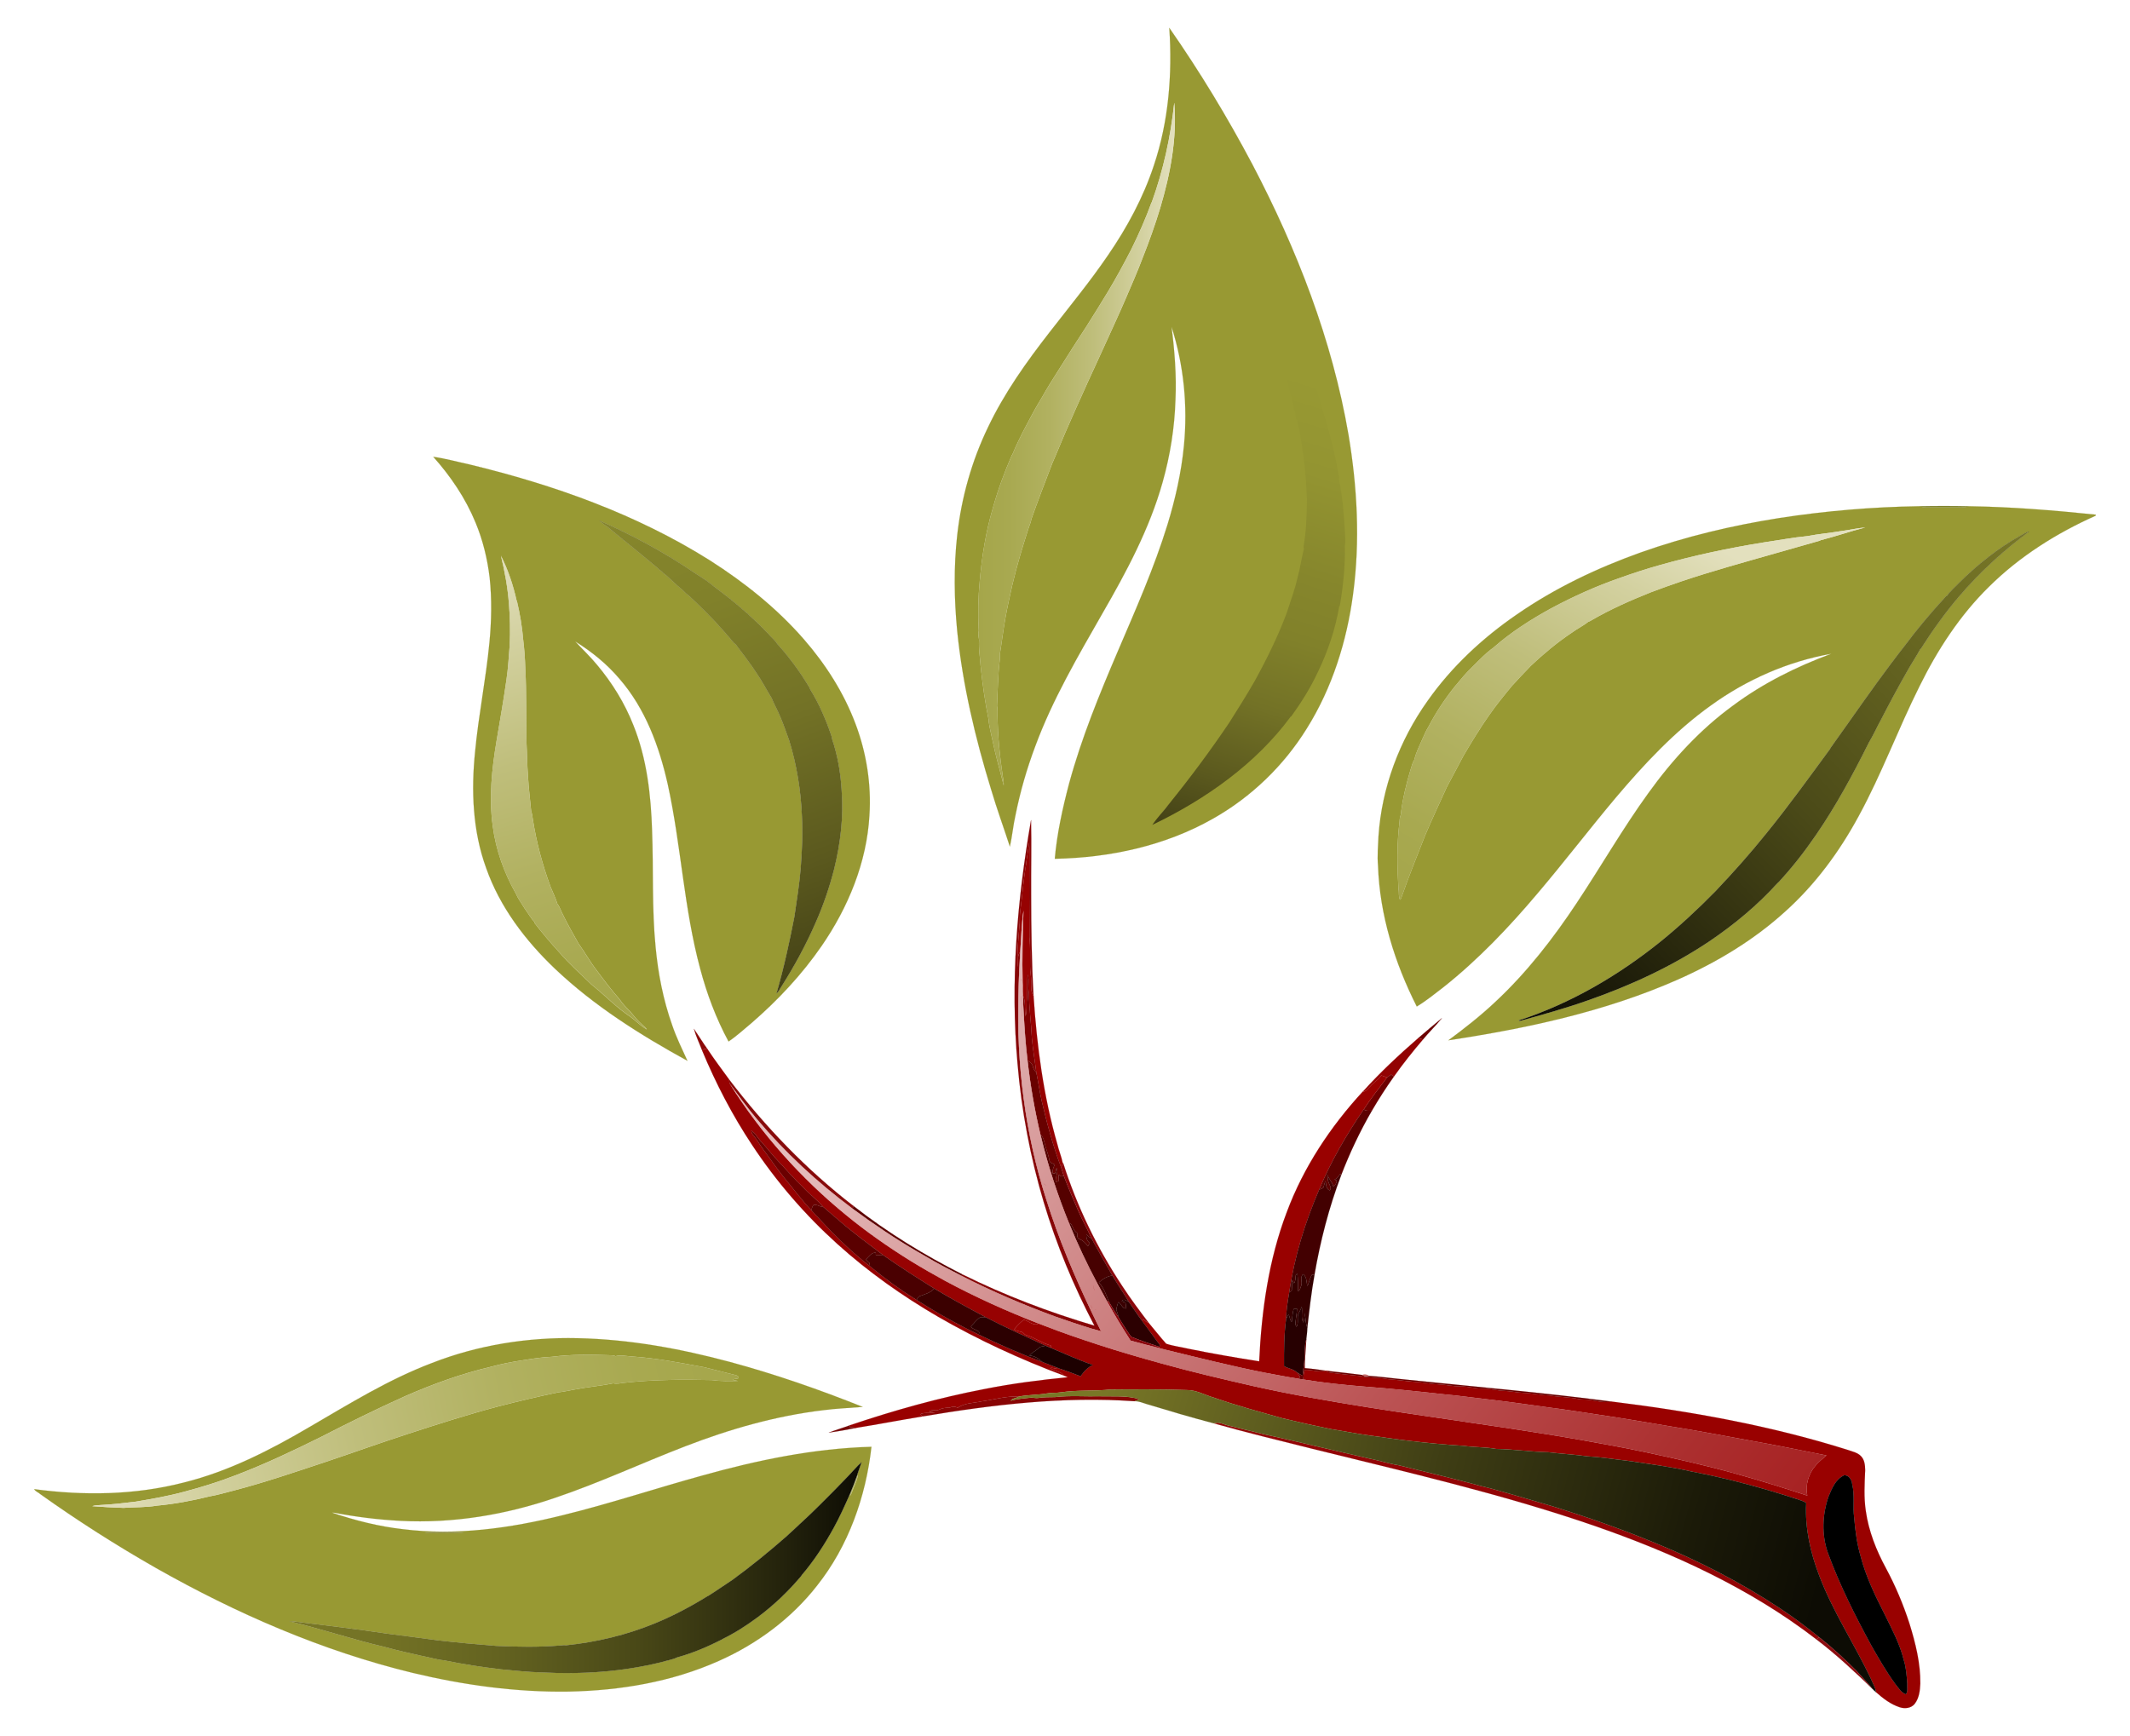
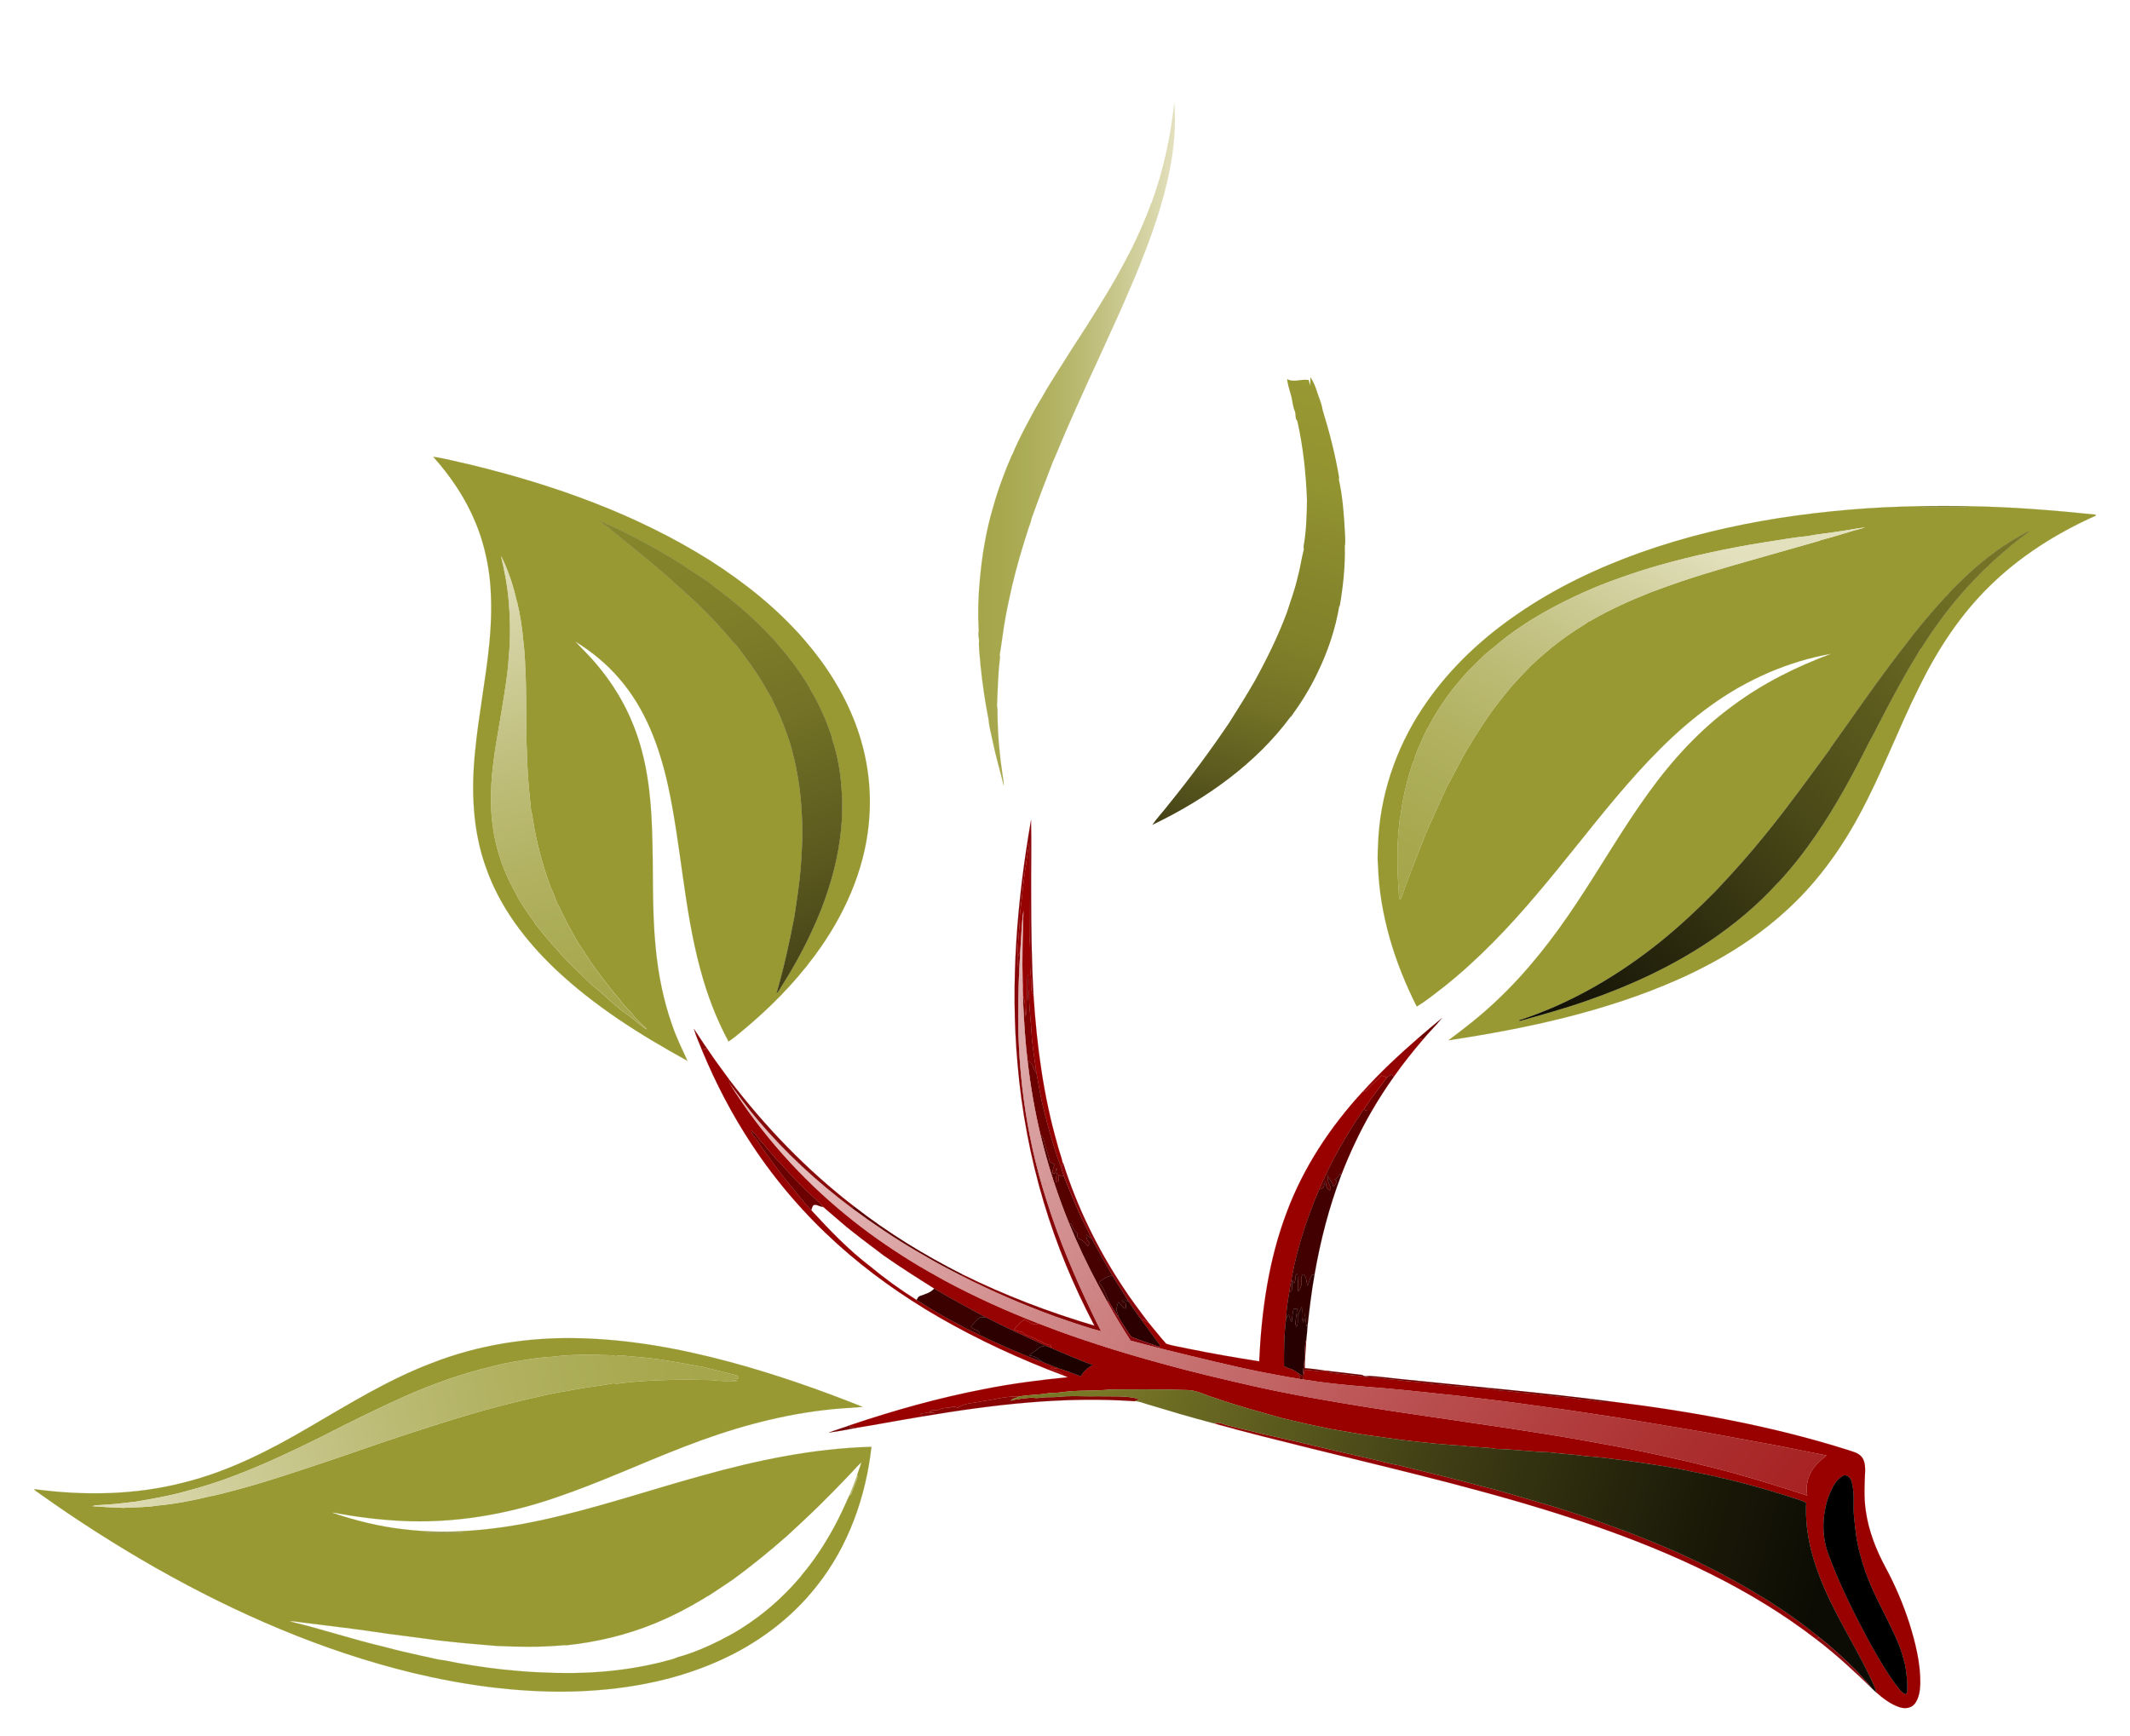
<svg xmlns="http://www.w3.org/2000/svg" version="1.1" id="Layer_1" x="0px" y="0px" viewBox="-30.194 13.465 1937.194 1579.162" enable-background="new -30.194 13.465 1937.194 1579.162" xml:space="preserve">
  <g>
-     <path fill="#989933" stroke="#989933" stroke-width="0.094" d="M1033.26,38.78c27.73,39.79,52.92,81.39,75.59,124.26   c40.49,77.21,72.55,159.62,87.37,245.79c8.02,47.82,10.66,96.85,4.19,145.02c-5.71,43-19,85.44-42.13,122.35   c-20.97,33.87-50.53,62.38-85.24,81.96c-43.62,24.8-94.07,35.61-143.93,36.52c2.06-23.23,7.13-46.11,13.07-68.63   c11.26-41.35,27.56-81.08,44.39-120.41c16.17-37.84,32.92-75.56,45.05-114.94c7.17-23.38,12.58-47.36,14.95-71.73   c3.59-36.33-0.13-73.4-11.24-108.18c2.74,21.95,4.55,44.13,3.53,66.27c-0.77,25.36-4.78,50.6-11.67,75.01   c-11.88,42.39-32.84,81.43-54.72,119.36c-22.38,39.22-45.44,78.39-61.12,120.91c-7.65,20.36-13.72,41.33-17.97,62.67   c-2.19,9.41-2.92,19.14-5.13,28.51c-5.57-17.2-11.82-34.2-16.94-51.55c-14.53-47.15-25.98-95.41-30.95-144.57   c-2.78-29.03-3.21-58.39,0.05-87.41c3.84-33.81,13.11-67.04,27.91-97.7c14.83-31.25,35-59.56,56.19-86.76   c17.93-23.15,36.61-45.76,53.09-69.99c17.3-25.18,31.98-52.36,41.58-81.43C1032.69,123.92,1036.14,80.91,1033.26,38.78    M1037.77,107.11c-3.24,30.8-9.92,61.29-20.45,90.43l-0.19,0.05c-5.31,14.64-11.6,28.91-18.49,42.88   c-6.66,12.94-13.62,25.74-21.1,38.24c-6.45,10.76-13.15,21.38-19.82,32c-8.38,12.85-16.65,25.76-24.78,38.76   c-5.25,8.3-10.55,16.64-15.32,25.2c-5.43,8.78-10.32,17.9-15.09,27.06c-4.34,8.38-8.61,16.84-12.16,25.59l-0.18-0.1   c-6.91,15.87-12.89,32.16-17.53,48.84c-6.29,21.42-9.84,43.58-11.78,65.79c-1.43,15.12-1.8,30.44-0.92,45.6   c-0.73,2.68-0.09,5.54,0.28,8.25c-0.52,7.78,0.9,15.53,1.38,23.29c1.69,16.39,4.01,32.74,7.26,48.9c0.48,6.59,2.4,12.98,3.67,19.45   c2.73,13.7,6.81,27.07,10.1,40.63c0.18-3.03-0.56-6-0.94-8.98c-2.76-17.86-4.37-35.89-4.68-53.96   c-0.09-3.17,0.24-6.39-0.49-9.51c0.71-13.82,0.84-27.78,2.51-41.57c-0.01-1.48,0.67-3.12-0.05-4.49   c1.91-11.45,3.22-23.01,5.3-34.44c1.73-9.72,3.95-19.34,6.08-28.97c4.03-17.25,9.12-34.23,14.53-51.09   c0.91-3.14,2.48-6.13,2.93-9.37c6.05-17.05,12.56-33.98,19.05-50.86c3.97-8.88,7.55-17.95,11.39-26.9   c3.34-7.61,6.7-15.22,10.04-22.83c3.85-8.77,7.99-17.43,11.83-26.21c5.26-11.5,10.65-22.95,15.82-34.49   c6.06-13.4,12.3-26.72,18.07-40.24c5.09-11.81,10.23-23.6,14.8-35.61c5.97-15.11,11.5-30.4,16.18-45.96   C1034.17,171.66,1040.38,139.38,1037.77,107.11 M1150.93,384.29c0.24,4.29,1.16,8.51,2.01,12.72   c1.31,4.8,0.89,9.9,2.48,14.66c1.03,2.75-0.44,6.17,1.56,8.52c3.39,22.39,4.37,45.08,3.91,67.7   c-0.87,12.32-1.79,24.7-4.37,36.81c-0.22,1.28-0.65,2.63-0.21,3.93c-2.39,8.02-3.78,16.31-6.34,24.29   c-2.61,9.8-6.44,19.19-9.84,28.72c-7.88,19.46-17.62,38.12-28.15,56.27c-6.84,11.42-14.21,22.53-21.51,33.65   c-15.95,22.74-32.95,44.76-50.8,66.05c-4.45,5.69-9.67,10.85-13.86,16.7c43.22-19.2,83.72-46.89,112.68-84.73l0.27,0.04   c8.47-11.27,16.24-23.12,22.55-35.75c9.01-17.44,15.91-36.11,19.96-55.33l0.29,0.36c3.57-16.69,6.19-33.63,6.73-50.7   c0.89-4,0.52-8.13,0.69-12.19c0.07-14.82-0.18-29.73-2.32-44.41c0.07-0.4,0.21-1.19,0.28-1.58   c-1.94-19.53-5.45-38.89-9.8-58.03c-0.43-5.62-2.48-10.93-3.7-16.39c-0.91-4.04-2.29-7.97-4.23-11.63   c-0.18,2.33-0.33,4.68-0.75,6.99c-0.27-1.57-0.52-3.13-0.69-4.7C1162.27,384.68,1155.73,387.89,1150.93,384.29z" />
    <path fill="#989933" stroke="#989933" stroke-width="0.094" d="M363.87,429.02c11.18,1.53,22.1,4.65,33.14,7   c76.44,18.46,151.75,45.2,218.56,87.3c31.4,20.03,60.87,43.54,85.37,71.72c19.81,22.76,36.33,48.63,46.95,76.95   c9.96,26.41,14.44,54.88,12.64,83.08c-2.37,42.86-19.33,83.87-43.51,118.96c-17.87,25.93-39.57,49.07-63.3,69.7   c-7.01,5.82-13.76,12.08-21.32,17.16c-11.37-21.01-19.8-43.52-25.88-66.59c-14.74-54.79-17.23-111.88-29.36-167.19   c-7.73-34.59-20.45-69.16-44.03-96.23c-11.38-13.44-25.22-24.66-40.16-33.89c6.56,7.11,13.67,13.77,19.83,21.28   c13.78,16.4,25.17,34.85,33.02,54.8c12.28,30.39,15.98,63.38,17.02,95.9c1.35,35.35-0.27,70.84,3.22,106.1   c2.28,24.06,6.93,47.98,15.03,70.8c3.76,11.22,9.04,21.86,13.93,32.6c-42.95-23.6-84.91-49.97-120.57-83.86   c-26.91-25.64-50.11-56.19-62.5-91.53c-12.33-33.8-13.68-70.55-10.04-106.03c3.15-33.17,9.86-65.9,13.03-99.07   c1.87-19.58,2.29-39.37,0.21-58.95c-2.07-17.23-6.18-34.27-12.89-50.31C393.21,466.7,379.69,446.72,363.87,429.02 M515.13,487.11   c2.95,3.42,7.27,5.16,10.46,8.31c17.2,14.12,34.64,27.99,51.44,42.6c4.09,3.21,7.38,7.31,11.56,10.43   c2.55,1.85,4.34,4.63,7.07,6.23c14.87,13.72,29,28.33,41.87,43.95c0.3,0.19,0.91,0.56,1.22,0.75   c6.48,8.8,13.36,17.35,19.27,26.58c4.99,7.18,8.95,15.07,13.54,22.44c2.43,5.84,5.61,11.35,7.95,17.24   c3.09,6.95,5.38,14.21,8.05,21.32c6.92,22.4,10.65,45.73,11.61,69.14c0.88,15.71,0.04,31.46-1.12,47.13   c-1.21,14.83-3.6,29.57-5.76,44.25c-4.53,23.37-9.61,46.67-16.24,69.55c2.05-1.32,2.82-3.79,4.18-5.7   c11.78-18.62,22.42-38.01,31.22-58.22c7.07-15.83,12.7-32.38,17.01-49.2c5.77-23.47,8.7-47.87,6.75-72.02   c-0.92-15.68-3.66-31.4-8.72-46.28c0.25-1.15-0.57-2.3-0.77-3.39c-4.91-14.48-11.06-28.64-19.08-41.67   c-0.16-0.39-0.47-1.17-0.63-1.56c-8.4-14.05-18.11-27.34-29.06-39.5c-2.55-3.84-6.17-6.86-9.22-10.29   c-14.63-15.32-30.84-29.08-47.87-41.64c-5.29-4.65-11.28-8.43-17.22-12.18C575.09,516.57,545.64,500.57,515.13,487.11 M425.39,519   c3.46,14.29,6.15,28.81,7.26,43.49c1.01,12.45,1.27,24.95,0.75,37.43c-0.88,10.6-1.39,21.37-2.99,31.95   c-2.63,18.46-5.82,36.83-8.94,55.2c-4.33,25.71-7.13,52.06-3.5,78.05c2.79,21.53,10.3,42.35,20.98,61.21   c2.1,4.89,5.39,9.15,8.1,13.71c3.12,4.22,5.66,8.9,9.28,12.73l-0.39,0.33c6.95,8.98,14.3,17.65,21.96,26.04   c9.16,10.76,19.83,20.1,29.91,29.97c12.07,9.58,22.67,20.92,35.56,29.46c4.98,3.58,9.23,8.27,14.61,11.26   c-0.75-1.5-2.14-2.49-3.36-3.55c-4.28-3.69-7.92-8-11.41-12.42c-3.58-3.5-7.08-7.1-9.89-11.27c-7.47-8.57-14.39-17.61-21.12-26.78   c-5.95-7.62-10.55-16.21-16.23-23.99c-4.72-8.57-9.73-16.99-13.96-25.83c-1.93-3.34-2.85-7.25-5.28-10.28   c-1.6-5.31-4.11-10.41-6.23-15.56c-7.29-19.83-12.84-40.32-16.06-61.21c-0.42-2.5-0.59-5.06-1.53-7.42   c-0.91-10.52-2.36-21-2.88-31.55c-0.84-10.37-0.81-20.78-1.41-31.16c-0.46-22.33,0.15-44.71-1.06-67.01   c-0.24-8.67-0.82-17.38-1.89-25.98c-0.98-12.04-2.97-24.03-5.77-35.79l-0.22-0.11C436.55,545.83,431.97,531.88,425.39,519z" />
    <path fill="#989933" stroke="#989933" stroke-width="0.094" d="M1587.81,484.75c42.27-6.56,85.02-10.14,127.76-10.79   c4.29,1.63,8.92,0.92,13.4,1.01c6,0.04,12.01-0.02,18.02,0c4.51-0.02,9.15,0.48,13.52-0.99c38.54,0.55,77.07,3.68,115.41,7.67   c-0.06,0.24-0.17,0.73-0.23,0.97c-35.72,15.94-69.4,37.2-97.23,64.87c-26.29,25.87-46.6,57.19-62.85,90.15   c-19.52,38.98-34.54,80.12-55.49,118.41c-17.38,32.13-39.36,62.01-66.59,86.49c-28.9,26.33-62.88,46.6-98.54,62.36   c-65.94,29-136.95,44.16-207.88,54.9c14.78-10.96,29.31-22.32,42.7-34.97c28.5-26.59,52.56-57.55,74.03-89.99   c21.99-33.09,41.78-67.64,65.09-99.86c21.68-30.15,47.11-57.93,77.23-79.82c27.1-20.16,57.63-35.31,89.22-47   c-39.41,6.94-76.97,23.49-109.38,46.89c-32.96,23.52-60.76,53.35-86.8,84.15c-24.06,28.65-46.78,58.41-71.01,86.93   c-26,30.83-53.96,60.23-85.6,85.36c-7.94,6.05-15.69,12.47-24.26,17.58c-20.12-39.74-33.72-83.38-35.24-128.09   c-0.83-8.99,0.06-17.99,0.43-26.97c2.98-44.08,19.01-86.95,44.59-122.89c21.84-31.08,50.07-57.32,81.32-78.76   c34.62-23.96,72.95-42.18,112.53-56.32C1502.77,501.57,1545.06,491.51,1587.81,484.75 M1644.85,496.53   c-10.44,1.77-21.04,2.69-31.42,4.67c-13.02,1.22-25.91,3.74-38.86,5.59c-32.22,5.16-64.23,11.96-95.65,20.87   c-11.96,3.36-23.8,7.21-35.5,11.41c-21.63,7.46-42.55,16.92-62.73,27.7c-18.61,10.22-36.74,21.79-52.66,35.84   c-7.02,5.03-13.02,11.36-19.13,17.43c-5.88,5.63-11,11.98-16.21,18.21c-9.04,11.36-17.09,23.54-23.78,36.43   c-2.23,3.42-3.7,7.23-5.4,10.92c-2.75,6.25-5.92,12.45-7.44,19.14c-1.88,2.62-2.31,5.96-3.42,8.94   c-4.05,13.47-7.33,27.23-8.91,41.23c-1.1,2.14-0.83,4.66-1.19,6.99c-2.42,20.03-2.04,40.27-0.87,60.37   c0.72,3.16-0.12,6.7,1.39,9.64c1.05-0.66,1.18-2,1.65-3.04c6.53-18.74,14.04-37.14,21.26-55.61   c6.25-14.8,13.16-29.35,19.74-43.96c5.06-9.6,10.25-19.16,15.3-28.76c7.36-12.43,14.85-24.81,23.2-36.62   c6.5-9.33,13.72-18.14,20.97-26.89c5.59-6.09,11.27-12.1,16.99-18.05c11.56-10.8,23.7-21.02,36.88-29.81   c4.99-3.71,10.74-6.41,15.54-10.34c1.11-0.02,2-0.87,2.99-1.35c17.04-9.9,35.12-17.84,53.39-25.15   c9.27-3.54,18.63-6.85,28.03-10.05c28.35-9.53,57.22-17.39,85.97-25.63c13.4-3.86,26.81-7.64,40.23-11.45l0.21-0.31   c13.63-3.4,26.9-8.12,40.52-11.55C1658.84,493.92,1651.9,495.66,1644.85,496.53 M1807.66,500.62   c-20.68,11.46-39.25,26.42-56.04,43c-3.64,3.87-7.92,7.29-10.89,11.71c-1.06,0.24-1.62,1.37-2.37,2.03   c-12.49,13.66-24.51,27.79-35.54,42.63c-18.04,22.91-34.86,46.78-51.66,70.6c-5.58,7.86-11.22,15.69-16.76,23.58l0.02,0.32   c-19.09,25.97-37.93,52.17-58.27,77.2c-14.66,18.24-30.25,35.72-46.36,52.67c-15.67,15.98-32.09,31.25-49.46,45.37   c-38.56,31.08-82.15,56.65-129.32,71.97c0.26,0.14,0.78,0.41,1.04,0.55c20.67-5.74,41.35-11.48,61.59-18.63   c38.68-13.47,76.23-30.75,110.35-53.54c22.8-15.37,44.19-33.07,62.63-53.5l0.21-0.04c12.7-13.58,24.14-28.3,34.64-43.62   c18.26-26.63,33.66-55.13,48.03-84c4.1-6.8,7.37-14.21,11.24-21.2c7.63-14.88,15.58-29.6,23.86-44.13   c3.77-6.8,8.2-13.23,11.89-20.07l0.34-0.02c10.53-16.59,22-32.59,34.74-47.56c18.79-21.99,40.22-41.7,63.49-58.85   C1812.35,497.72,1810.02,499.25,1807.66,500.62z" />
    <path fill="#81842F" stroke="#81842F" stroke-width="0.094" d="M1715.57,473.96c14.97-0.3,29.96-0.29,44.94,0.02   c-4.37,1.47-9.01,0.97-13.52,0.99c-6.01-0.02-12.02,0.04-18.02,0C1724.49,474.88,1719.86,475.59,1715.57,473.96z" />
    <linearGradient id="SVGID_1_" gradientUnits="userSpaceOnUse" x1="859.487" y1="417.54" x2="1038.37" y2="417.54">
      <stop offset="0" style="stop-color:#A5A64A" />
      <stop offset="0.155" style="stop-color:#A8A950" />
      <stop offset="0.358" style="stop-color:#B1B160" />
      <stop offset="0.586" style="stop-color:#BFBE7B" />
      <stop offset="0.83" style="stop-color:#D3D1A0" />
      <stop offset="1" style="stop-color:#E3E0BE" />
    </linearGradient>
    <linearGradient id="SVGID_2_" gradientUnits="userSpaceOnUse" x1="859.44" y1="417.543" x2="1038.417" y2="417.543">
      <stop offset="0" style="stop-color:#A5A64A" />
      <stop offset="1" style="stop-color:#E3E0BE" />
    </linearGradient>
    <path fill="url(#SVGID_1_)" stroke="url(#SVGID_2_)" stroke-width="0.094" d="M1037.77,107.11   c-3.24,30.8-9.92,61.29-20.45,90.43l-0.19,0.05c-5.31,14.64-11.6,28.91-18.49,42.88   c-6.66,12.94-13.62,25.74-21.1,38.24c-6.45,10.76-13.15,21.38-19.82,32c-8.38,12.85-16.65,25.76-24.78,38.76   c-5.25,8.3-10.55,16.64-15.32,25.2c-5.43,8.78-10.32,17.9-15.09,27.06c-4.34,8.38-8.61,16.84-12.16,25.59   l-0.18-0.1c-6.91,15.87-12.89,32.16-17.53,48.84C866.37,497.48,862.82,519.64,860.88,541.85   c-1.43,15.12-1.8,30.44-0.92,45.6c-0.73,2.68-0.09,5.54,0.28,8.25c-0.52,7.78,0.9,15.53,1.38,23.29   c1.69,16.39,4.01,32.74,7.26,48.9c0.48,6.59,2.4,12.98,3.67,19.45c2.73,13.7,6.81,27.07,10.1,40.63   c0.18-3.03-0.56-6-0.94-8.98c-2.76-17.86-4.37-35.89-4.68-53.96c-0.09-3.17,0.24-6.39-0.49-9.51   c0.71-13.82,0.84-27.78,2.51-41.57c-0.01-1.48,0.67-3.12-0.05-4.49c1.91-11.45,3.22-23.01,5.3-34.44   c1.73-9.72,3.95-19.34,6.08-28.97c4.03-17.25,9.12-34.23,14.53-51.09c0.91-3.14,2.48-6.13,2.93-9.37   C913.89,468.54,920.4,451.61,926.89,434.73c3.97-8.88,7.55-17.95,11.39-26.9c3.34-7.61,6.7-15.22,10.04-22.83   c3.85-8.77,7.99-17.43,11.83-26.21c5.26-11.5,10.65-22.95,15.82-34.49c6.06-13.4,12.3-26.72,18.07-40.24   c5.09-11.81,10.23-23.6,14.8-35.61c5.97-15.11,11.5-30.4,16.18-45.96C1034.17,171.66,1040.38,139.38,1037.77,107.11z   " />
    <linearGradient id="SVGID_3_" gradientUnits="userSpaceOnUse" x1="1201.825" y1="373.814" x2="1049.106" y2="771.857" gradientTransform="matrix(1.025 -0.06 0.058 0.998 -57.755 66.505)">
      <stop offset="0" style="stop-color:#989933" />
      <stop offset="0.191" style="stop-color:#939431" />
      <stop offset="0.411" style="stop-color:#86862C" />
      <stop offset="0.541" style="stop-color:#81812A" />
      <stop offset="0.699" style="stop-color:#737226" />
      <stop offset="0.871" style="stop-color:#5B591E" />
      <stop offset="1" style="stop-color:#444216" />
    </linearGradient>
    <path fill="url(#SVGID_3_)" d="M1187.477,449.498c0.057-0.434,0.17-1.292,0.227-1.715   c-3.483-20.83-8.785-41.371-15.053-61.619c-0.853-6.003-3.574-11.563-5.338-17.34   c-1.313-4.274-3.167-8.399-5.657-12.195c-0.064,2.513-0.091,5.046-0.436,7.554   c-0.413-1.667-0.802-3.324-1.098-4.998c-6.508-1.322-13.928,2.568-19.746-0.97   c0.548,4.588,1.884,9.055,3.138,13.516c1.827,5.063,1.657,10.565,3.808,15.566   c1.372,2.882-0.127,6.652,2.351,9.039c5.352,23.802,7.915,48.089,8.795,72.399   c-0.242,13.283-0.539,26.633-2.788,39.806c-0.176,1.389-0.593,2.867,0.001,4.232   c-2.283,8.771-3.384,17.763-5.867,26.502c-2.428,10.696-6.303,21.035-9.668,31.495   c-7.964,21.422-18.145,42.113-29.279,62.31c-7.255,12.722-15.148,25.148-22.958,37.58   c-17.162,25.492-35.593,50.282-55.06,74.346c-4.829,6.41-10.589,12.303-15.105,18.867   c49.161-23.546,94.62-56.019,125.997-98.602l0.317,0.025c9.164-12.672,17.476-25.919,24.039-39.904   c9.407-19.331,16.278-39.839,19.795-60.744l0.36,0.367c3.115-18.157,5.107-36.517,4.668-54.875   c0.787-4.354,0.097-8.761,0.041-13.131C1192.114,481.095,1190.889,465.109,1187.477,449.498z" />
    <linearGradient id="SVGID_4_" gradientUnits="userSpaceOnUse" x1="1515.006" y1="501.252" x2="1303.673" y2="867.919">
      <stop offset="0" style="stop-color:#E3E0BE" />
      <stop offset="0.17" style="stop-color:#D3D1A0" />
      <stop offset="0.414" style="stop-color:#BFBE7B" />
      <stop offset="0.642" style="stop-color:#B1B160" />
      <stop offset="0.845" style="stop-color:#A8A950" />
      <stop offset="1" style="stop-color:#A5A64A" />
    </linearGradient>
    <linearGradient id="SVGID_5_" gradientUnits="userSpaceOnUse" x1="1240.716" y1="662.635" x2="1665.951" y2="662.635">
      <stop offset="0" style="stop-color:#A5A64A" />
      <stop offset="1" style="stop-color:#E3E0BE" />
    </linearGradient>
    <path fill="url(#SVGID_4_)" stroke="url(#SVGID_5_)" stroke-width="0.094" d="M1644.85,496.53   c-10.44,1.77-21.04,2.69-31.42,4.67c-13.02,1.22-25.91,3.74-38.86,5.59c-32.22,5.16-64.23,11.96-95.65,20.87   c-11.96,3.36-23.8,7.21-35.5,11.41c-21.63,7.46-42.55,16.92-62.73,27.7c-18.61,10.22-36.74,21.79-52.66,35.84   c-7.02,5.03-13.02,11.36-19.13,17.43c-5.88,5.63-11,11.98-16.21,18.21c-9.04,11.36-17.09,23.54-23.78,36.43   c-2.23,3.42-3.7,7.23-5.4,10.92c-2.75,6.25-5.92,12.45-7.44,19.14c-1.88,2.62-2.31,5.96-3.42,8.94   c-4.05,13.47-7.33,27.23-8.91,41.23c-1.1,2.14-0.83,4.66-1.19,6.99c-2.42,20.03-2.04,40.27-0.87,60.37   c0.72,3.16-0.12,6.7,1.39,9.64c1.05-0.66,1.18-2,1.65-3.04c6.53-18.74,14.04-37.14,21.26-55.61   c6.25-14.8,13.16-29.35,19.74-43.96c5.06-9.6,10.25-19.16,15.3-28.76c7.36-12.43,14.85-24.81,23.2-36.62   c6.5-9.33,13.72-18.14,20.97-26.89c5.59-6.09,11.27-12.1,16.99-18.05c11.56-10.8,23.7-21.02,36.88-29.81   c4.99-3.71,10.74-6.41,15.54-10.34c1.11-0.02,2-0.87,2.99-1.35c17.04-9.9,35.12-17.84,53.39-25.15   c9.27-3.54,18.63-6.85,28.03-10.05c28.35-9.53,57.22-17.39,85.97-25.63c13.4-3.86,26.81-7.64,40.23-11.45l0.21-0.31   c13.63-3.4,26.9-8.12,40.52-11.55C1658.84,493.92,1651.9,495.66,1644.85,496.53z" />
    <path fill="#870607" stroke="#870607" stroke-width="0.094" d="M907.51,759.47c0.54,22.49-0.06,45.03,0.09,67.54   c0.02,30.87,0.44,61.75,2.21,92.57c-2.69-4.03-2.17-9.02-2.17-13.6c0.1-4.36-1.02-8.62-1-12.96c0.03-9,0.36-18.03-0.59-26.99   c-0.19-25.32-0.29-50.66-0.11-75.98c0.16-3.39,0.14-6.79-0.4-10.13c-0.3,6.76-1.94,13.34-2.57,20.07   c-2.35,13.55-3.27,27.29-5.09,40.92c-0.62,4-0.65,8.05-0.69,12.1c-0.9,13.3-2.89,26.65-1.72,40c0.91-4.44-1.19-9.86,2.18-13.48   c-0.78,12.96-1.4,25.92-1.59,38.9c-1.88,62.92,6.02,126.29,25.35,186.28c11.09,35.62,25.73,70.04,41.84,103.65   c2.58,5.41,5.22,10.8,7.98,16.13c-2.92-0.85-5.85-1.64-8.77-2.46c-11.04-3.35-21.95-7.08-32.84-10.9   c-29.27-10.73-58-23.04-85.74-37.28c0.35-0.25,1.06-0.75,1.41-1c38.46,19.06,78.74,34.35,119.87,46.56   c-18.84-35.89-34.5-73.48-46.1-112.34c-12.24-41.04-20.21-83.34-23.82-126.01C888.61,907.07,894.84,832.47,907.51,759.47z" />
    <path fill="#960202" stroke="#960202" stroke-width="0.094" d="M905.54,779.92c0.54,3.34,0.56,6.74,0.4,10.13   c-0.18,25.32-0.08,50.66,0.11,75.98c0.95,8.96,0.62,17.99,0.59,26.99c-0.02,4.34,1.1,8.6,1,12.96c0,4.58-0.52,9.57,2.17,13.6   c2.98,45.43,9.01,90.9,21.63,134.75c1.39,5.91,3.84,11.6,4.98,17.54c-0.51,1.17-1.02,2.34-1.55,3.51   c-7.37-19.42-12.74-39.51-17.48-59.71c-2.02-8.82-3.25-17.78-5.08-26.63c-1.27-10.35-3.1-20.63-4.03-31.02   c-0.6-13.71-2.54-27.31-2.7-41.03c-1.33-5.65,0.66-11.51-1.11-17.06c-0.76,7.63,0.02,15.32-0.76,22.95   c-0.61,5.07,0.36,10.29-1.23,15.24c-0.91-6.5,0.32-13.39-2.38-19.53c-0.13-2.02-0.13-4.05-0.13-6.05c0.08-1.78,0.01-3.55-0.09-5.3   c-0.53-21.83,0.03-43.69,0.77-65.5c-1.89,12.5-1.95,25.2-3,37.79c-3.37,3.62-1.27,9.04-2.18,13.48c-1.17-13.35,0.82-26.7,1.72-40   c0.04-4.05,0.07-8.1,0.69-12.1c1.82-13.63,2.74-27.37,5.09-40.92C903.6,793.26,905.24,786.68,905.54,779.92z" />
    <linearGradient id="SVGID_6_" gradientUnits="userSpaceOnUse" x1="576.467" y1="465.952" x2="734.967" y2="893.452">
      <stop offset="0" style="stop-color:#86862C" />
      <stop offset="0.22" style="stop-color:#81812A" />
      <stop offset="0.488" style="stop-color:#737226" />
      <stop offset="0.78" style="stop-color:#5B591E" />
      <stop offset="1" style="stop-color:#444216" />
    </linearGradient>
    <path fill="url(#SVGID_6_)" stroke="#444216" stroke-width="0.094" d="M735.21,731.89c-0.92-15.68-3.66-31.4-8.72-46.28   c0.25-1.15-0.57-2.3-0.77-3.39c-4.91-14.48-11.06-28.64-19.08-41.67c-0.16-0.39-0.47-1.17-0.63-1.56   c-8.4-14.05-18.11-27.34-29.06-39.5c-2.55-3.84-6.17-6.86-9.22-10.29c-14.63-15.32-30.84-29.08-47.87-41.64   c-5.29-4.65-11.28-8.43-17.22-12.18c-27.55-18.81-57-34.81-87.51-48.27c2.95,3.42,7.27,5.16,10.46,8.31   c17.2,14.12,34.64,27.99,51.44,42.6c4.09,3.21,7.38,7.31,11.56,10.43c2.55,1.85,4.34,4.63,7.07,6.23   C610.53,568.4,624.66,583.01,637.53,598.63c0.3,0.19,0.91,0.56,1.22,0.75c6.48,8.8,13.36,17.35,19.27,26.58   c4.99,7.18,8.95,15.07,13.54,22.44c2.43,5.84,5.61,11.35,7.95,17.24c3.09,6.95,5.38,14.21,8.05,21.32   c6.92,22.4,10.65,45.73,11.61,69.14c0.88,15.71,0.04,31.46-1.12,47.13c-1.21,14.83-3.6,29.57-5.76,44.25   c-4.53,23.37-9.61,46.67-16.24,69.55c2.05-1.32,2.82-3.79,4.18-5.7c11.78-18.62,22.42-38.01,31.22-58.22   c7.07-15.83,12.7-32.38,17.01-49.2C734.23,780.44,737.16,756.04,735.21,731.89z" />
    <linearGradient id="SVGID_7_" gradientUnits="userSpaceOnUse" x1="1836.573" y1="519.446" x2="1377.239" y2="961.446">
      <stop offset="0" style="stop-color:#797827" />
      <stop offset="0.177" style="stop-color:#6C6B23" />
      <stop offset="0.504" style="stop-color:#4B4A18" />
      <stop offset="0.939" style="stop-color:#151407" />
      <stop offset="1" style="stop-color:#0D0C04" />
    </linearGradient>
    <linearGradient id="SVGID_8_" gradientUnits="userSpaceOnUse" x1="1350.891" y1="719.672" x2="1815.088" y2="719.672">
      <stop offset="0" style="stop-color:#797827" />
      <stop offset="0.163" style="stop-color:#737225" />
      <stop offset="0.373" style="stop-color:#636220" />
      <stop offset="0.609" style="stop-color:#494817" />
      <stop offset="0.861" style="stop-color:#24230C" />
      <stop offset="1" style="stop-color:#0D0C04" />
    </linearGradient>
    <path fill="url(#SVGID_7_)" stroke="url(#SVGID_8_)" stroke-width="0.094" d="M1807.66,500.62   c-20.68,11.46-39.25,26.42-56.04,43c-3.64,3.87-7.92,7.29-10.89,11.71c-1.06,0.24-1.62,1.37-2.37,2.03   c-12.49,13.66-24.51,27.79-35.54,42.63c-18.04,22.91-34.86,46.78-51.66,70.6c-5.58,7.86-11.22,15.69-16.76,23.58   l0.02,0.32c-19.09,25.97-37.93,52.17-58.27,77.2c-14.66,18.24-30.25,35.72-46.36,52.67   c-15.67,15.98-32.09,31.25-49.46,45.37c-38.56,31.08-82.15,56.65-129.32,71.97c0.26,0.14,0.78,0.41,1.04,0.55   c20.67-5.74,41.35-11.48,61.59-18.63c38.68-13.47,76.23-30.75,110.35-53.54c22.8-15.37,44.19-33.07,62.63-53.5l0.21-0.04   c12.7-13.58,24.14-28.3,34.64-43.62c18.26-26.63,33.66-55.13,48.03-84c4.1-6.8,7.37-14.21,11.24-21.2   c7.63-14.88,15.58-29.6,23.86-44.13c3.77-6.8,8.2-13.23,11.89-20.07l0.34-0.02c10.53-16.59,22-32.59,34.74-47.56   c18.79-21.99,40.22-41.7,63.49-58.85C1812.35,497.72,1810.02,499.25,1807.66,500.62z" />
    <linearGradient id="SVGID_9_" gradientUnits="userSpaceOnUse" x1="388.813" y1="530.456" x2="517.813" y2="960.456">
      <stop offset="0" style="stop-color:#E3E0BE" />
      <stop offset="0.17" style="stop-color:#D3D1A0" />
      <stop offset="0.414" style="stop-color:#BFBE7B" />
      <stop offset="0.642" style="stop-color:#B1B160" />
      <stop offset="0.845" style="stop-color:#A8A950" />
      <stop offset="1" style="stop-color:#A5A64A" />
    </linearGradient>
    <linearGradient id="SVGID_10_" gradientUnits="userSpaceOnUse" x1="416.253" y1="734.462" x2="558.09" y2="734.462">
      <stop offset="0" style="stop-color:#A5A64A" />
      <stop offset="1" style="stop-color:#E3E0BE" />
    </linearGradient>
    <path fill="url(#SVGID_9_)" stroke="url(#SVGID_10_)" stroke-width="0.094" d="M554.62,946.28c-4.28-3.69-7.92-8-11.41-12.42   c-3.58-3.5-7.08-7.1-9.89-11.27c-7.47-8.57-14.39-17.61-21.12-26.78c-5.95-7.62-10.55-16.21-16.23-23.99   c-4.72-8.57-9.73-16.99-13.96-25.83c-1.93-3.34-2.85-7.25-5.28-10.28c-1.6-5.31-4.11-10.41-6.23-15.56   c-7.29-19.83-12.84-40.32-16.06-61.21c-0.42-2.5-0.59-5.06-1.53-7.42c-0.91-10.52-2.36-21-2.88-31.55   c-0.84-10.37-0.81-20.78-1.41-31.16c-0.46-22.33,0.15-44.71-1.06-67.01c-0.24-8.67-0.82-17.38-1.89-25.98   c-0.98-12.04-2.97-24.03-5.77-35.79l-0.22-0.11c-3.13-14.09-7.71-28.04-14.29-40.92c3.46,14.29,6.15,28.81,7.26,43.49   c1.01,12.45,1.27,24.95,0.75,37.43c-0.88,10.6-1.39,21.37-2.99,31.95c-2.63,18.46-5.82,36.83-8.94,55.2   c-4.33,25.71-7.13,52.06-3.5,78.05c2.79,21.53,10.3,42.35,20.98,61.21c2.1,4.89,5.39,9.15,8.1,13.71   c3.12,4.22,5.66,8.9,9.28,12.73l-0.39,0.33c6.95,8.98,14.3,17.65,21.96,26.04c9.16,10.76,19.83,20.1,29.91,29.97   c12.07,9.58,22.67,20.92,35.56,29.46c4.98,3.58,9.23,8.27,14.61,11.26C557.23,948.33,555.84,947.34,554.62,946.28z" />
    <path fill="#7B0001" stroke="#7B0001" stroke-width="0.094" d="M904.47,899.93c1.77,5.55-0.22,11.41,1.11,17.06   c0.16,13.72,2.1,27.32,2.7,41.03c0.93,10.39,2.76,20.67,4.03,31.02c-1.56-1.63-2.78-3.52-3.23-5.74   c-0.58-2.51-2.91-3.89-4.76-5.39c-1.71-13.96-2.65-28-3.45-42.04c-0.4-5.76-0.57-11.52-0.77-17.28c2.7,6.14,1.47,13.03,2.38,19.53   c1.59-4.95,0.62-10.17,1.23-15.24C904.49,915.25,903.71,907.56,904.47,899.93z" />
    <path fill="#6A0000" stroke="#6A0000" stroke-width="0.094" d="M1259.74,957.74c7.12-6.07,14.2-12.2,21.46-18.12   c-5.4,6.76-11.75,12.76-17.25,19.46C1262.53,958.63,1261.13,958.15,1259.74,957.74z" />
    <path fill="#8B0907" stroke="#8B0907" stroke-width="0.094" d="M600.9,949.37c4.24,6.12,8.09,12.53,12.44,18.59   c-1.05-0.07-2.08-0.19-3.1-0.35c-0.46,0.37-1.39,1.11-1.85,1.49C605.89,962.52,602.76,956.13,600.9,949.37z" />
    <path fill="#920303" stroke="#920303" stroke-width="0.094" d="M1209.28,1006.49c15.66-17.39,32.81-33.4,50.46-48.75   c1.39,0.41,2.79,0.89,4.21,1.34c-9.23,10.85-18.14,21.99-26.35,33.64c-0.9-0.56-1.77-1.13-2.61-1.71   c-1.24,0.89-2.6,1.62-3.71,2.67c-1.71-0.82-3.54-1.28-5.28-1.92c-2.61,4.09-6.98,6.46-10.11,10.09   C1213.82,1003.54,1212.28,1006.58,1209.28,1006.49z" />
    <path fill="#970202" stroke="#970202" stroke-width="0.094" d="M610.24,967.61c1.02,0.16,2.05,0.28,3.1,0.35   c6.19,9.37,12.97,18.37,19.57,27.44c0.25,1.4-0.03,3.06,0.86,4.32c28.34,45.11,64.28,85.4,105.54,119.08   c18.55,15.24,38.27,29.01,58.66,41.68c10.27,6.33,20.77,12.3,31.36,18.1c27.5,14.79,56.02,27.63,85.14,38.91   c-4.81,2.66-9.02-2.45-13.55-3.48c-3.3,2.61-6.28,5.63-8.94,8.89c2.22,1.09,4.63,1.64,7.02,2.24c1.64,0.39,2.36,2.32,4,2.77   c7.84,2.26,14.52,7.41,22.44,9.51c0.1,0.58,0.28,1.75,0.38,2.33c-1.67-0.7-3.33-1.35-4.96-2.08   c-18.25-8.4-36.57-16.65-54.43-25.87c-15.8-8.44-31.6-16.92-46.95-26.18c-15.52-9.78-31.05-19.56-46.05-30.12   c-13.58-10.36-27.47-20.37-40.35-31.63c-4.9-4.2-9.75-8.45-14.68-12.6c-5.36-6.52-12.38-11.37-18.04-17.6   c-8.28-7.73-15.55-16.42-23.38-24.6c-5.61-5.79-10.32-12.36-15.9-18.16c-2.67-2.96-4.32-6.94-7.98-8.86   c0.2,1.5,0.61,3.01,1.73,4.12c3.18,3.61,5.48,7.85,8.29,11.74c6.65,9.04,13.02,18.28,20,27.08c8.25,9.75,15.7,20.16,24.54,29.4   c16.64,18.08,33.72,35.94,53.3,50.9c13.45,11.15,27.61,21.48,42.43,30.72c18.23,11.54,37.04,22.2,56.52,31.49   c19.04,9.14,38.37,17.77,58.21,25.04c5.08,2.02,10.17,3.99,15.3,5.91c-2.92,0.96-5.67-1.36-8.52-0.49   c3.85,3.09,9.69,2.73,12.7,6.93c-39.6-14.77-78.15-32.54-114.76-53.7c-32.46-18.87-63.27-40.69-91.18-65.85   c-29.59-26.65-55.86-57.01-77.78-90.26c-17.97-27.06-33.02-56.01-45.49-85.98C608.85,968.72,609.78,967.98,610.24,967.61z" />
    <path fill="#680100" stroke="#680100" stroke-width="0.094" d="M904.32,977.91c1.85,1.5,4.18,2.88,4.76,5.39   c0.45,2.22,1.67,4.11,3.23,5.74c1.83,8.85,3.06,17.81,5.08,26.63c4.74,20.2,10.11,40.29,17.48,59.71c0.8,2.5,1.5,5.04,2.36,7.54   c-0.55,0.19-1.64,0.57-2.19,0.76c-0.84-0.61-1.67-1.19-2.51-1.74c0.18,1.9,0.08,3.8,0.2,5.72   c-0.87,0.32-1.7,0.71-2.49,1.16c-1.28-4.48,2.67-8.59,0.49-12.89c-0.48,1.58-0.86,3.18-1.27,4.79   c-0.55,0.05-1.65,0.14-2.2,0.19c-0.6-2.89,0.7-5.53,1.86-8.07c-1.76-1.1-4.61-1.42-4.91-3.89   c-0.77-5.16-3.03-9.9-4.18-14.96c-0.78-2.87-1.18-6.18-3.83-7.99C910.82,1023.58,906.89,1000.82,904.32,977.91z" />
    <path fill="#6D0000" stroke="#6D0000" stroke-width="0.094" d="M1231.28,993.68c1.11-1.05,2.47-1.78,3.71-2.67   c0.84,0.58,1.71,1.15,2.61,1.71c-7.19,10.04-13.82,20.47-20.07,31.12c-2.59,0-5.23,0.51-7.48-1.15   C1216.61,1012.64,1224.03,1003.22,1231.28,993.68z" />
    <path fill="#990100" stroke="#990100" stroke-width="0.094" d="M1215.89,1001.85c3.13-3.63,7.5-6,10.11-10.09   c1.74,0.64,3.57,1.1,5.28,1.92c-7.25,9.54-14.67,18.96-21.23,29.01c-15.71,23.02-29.83,47.22-40.51,73   c-12.87,29.87-22.56,61.22-27.2,93.45c-1.39,8.01-2.71,16.08-2.86,24.24c-1.91,14.14-1.93,28.46-1.87,42.72   c3.61,2.35,8.27,2.62,11.57,5.64c1.13,1.3,1.99,2.8,3.01,4.22c-0.28,0.44-0.82,1.32-1.09,1.76   c-10.57-1.64-21.06-3.69-31.57-5.65c-30.26-6.02-60.18-13.59-90.15-20.9c-1.88-0.5-3.73-0.99-5.59-1.45   l0.47-1.05c0.14-0.38,0.43-1.13,0.57-1.5c-5.36-7.49-11.05-14.74-16.37-22.25c0.28-0.36,0.85-1.09,1.14-1.45   c1.39,1.53,3.06,2.75,5.02,3.49c5.28,6.25,10.3,12.76,15.79,18.85c6.32,2.17,13.1,2.91,19.62,4.47   c21.56,4.43,43.26,8.16,65,11.59c2.12-46.1,8.62-92.5,25.12-135.83c15.2-40.76,39.64-77.64,69.03-109.54l0.1-0.01   C1212.28,1006.58,1213.82,1003.54,1215.89,1001.85z" />
    <path fill="#870A0A" stroke="#870A0A" stroke-width="0.094" d="M632.91,995.4c32.7,43.01,70.5,82.28,113.33,115.29   c-0.3,0.53-0.91,1.6-1.22,2.13l-0.5-0.38c-31.6-23.65-60.81-50.62-86.22-80.85c-8.66-10.24-16.52-21.13-24.53-31.87   C632.88,998.46,633.16,996.8,632.91,995.4z" />
    <path fill="#5C0100" stroke="#5C0100" stroke-width="0.094" d="M1169.54,1095.69c10.68-25.78,24.8-49.98,40.51-73   c2.25,1.66,4.89,1.15,7.48,1.15c-10.96,18.89-20.28,38.71-28.11,59.09c-0.15-0.47-0.45-1.4-0.6-1.87   c-1.45,2.14-2.86,4.5-5.41,5.46c0.72,0.23,1.47,0.48,2.22,0.75c-0.34,2.21-1.16,4.36-3.14,5.6c-0.85-4.1-4.34-6.85-5.41-10.85   c0.16,2.61,0.14,5.34,1.35,7.76c0.74,2.11,2.8,4.57,0.67,6.59c-3.37-1.54-3.25-5.29-3.66-8.42   c-1.11,1.72-1.35,3.78-1.94,5.71C1172.5,1094.8,1170.85,1095.07,1169.54,1095.69z" />
    <path fill="#6B0000" stroke="#6B0000" stroke-width="0.094" d="M653.1,1042.05c3.66,1.92,5.31,5.9,7.98,8.86   c5.58,5.8,10.29,12.37,15.9,18.16c7.83,8.18,15.1,16.87,23.38,24.6c5.66,6.23,12.68,11.08,18.04,17.6   c-3.05,0.19-5.74-2.6-8.75-1.53c-1.18,1.27-1.45,3.06-1.99,4.65c-8.84-9.24-16.29-19.65-24.54-29.4   c-6.98-8.8-13.35-18.04-20-27.08c-2.81-3.89-5.11-8.13-8.29-11.74C653.71,1045.06,653.3,1043.55,653.1,1042.05z" />
    <path fill="#550100" stroke="#550100" stroke-width="0.094" d="M916.2,1046c2.65,1.81,3.05,5.12,3.83,7.99   c1.15,5.06,3.41,9.8,4.18,14.96c0.3,2.47,3.15,2.79,4.91,3.89c-1.16,2.54-2.46,5.18-1.86,8.07   c0.55-0.05,1.65-0.14,2.2-0.19c0.41-1.61,0.79-3.21,1.27-4.79c2.18,4.3-1.77,8.41-0.49,12.89   c0.79-0.45,1.62-0.84,2.49-1.16c-0.12-1.92-0.02-3.82-0.2-5.72c0.84,0.55,1.67,1.13,2.51,1.74   c0.55-0.19,1.64-0.57,2.19-0.76c4.04,10.77,8.59,21.36,13.19,31.9c3.64,8.56,8.36,16.6,12.05,25.14   c-1.97-0.69-3.43-2.13-4.6-3.79c-0.36,3.13,0.42,6.14,3.07,8.06c-0.63,0.95-1.21,1.93-1.69,2.97   c-2.01-2.94-4.6-5.36-7.91-6.74c-2.24-0.94-1.72-3.57-1.89-5.48c-2.84-1.51-3.64-4.75-5.11-7.35   c-0.36-0.92-1.04-1.22-2.05-0.9c-5.17-12.63-9.86-25.45-14.11-38.41C923.58,1074.39,919.64,1060.25,916.2,1046z" />
    <path fill="#8B070B" stroke="#8B070B" stroke-width="0.094" d="M936.42,1071.87l0.24-0.65c12.58,39.7,30.95,77.54,53.91,112.28   c7.49,11.52,15.77,22.5,24.05,33.46c-1.96-0.74-3.63-1.96-5.02-3.49c-0.29,0.36-0.86,1.09-1.14,1.45   c-4.21-5.53-7.97-11.36-11.92-17.06c-4.83-8.13-10.27-15.89-15.03-24.06c-6.54-11.17-12.86-22.47-19.04-33.84   c-3.69-8.54-8.41-16.58-12.05-25.14c-4.6-10.54-9.15-21.13-13.19-31.9c-0.86-2.5-1.56-5.04-2.36-7.54   C935.4,1074.21,935.91,1073.04,936.42,1071.87z" />
    <path fill="#430001" stroke="#430001" stroke-width="0.094" d="M1183.41,1086.52c2.55-0.96,3.96-3.32,5.41-5.46   c0.15,0.47,0.45,1.4,0.6,1.87c-10.97,29.06-18.78,59.26-24.05,89.85c-0.63,0.12-1.9,0.38-2.53,0.5   c-1.8,3.17-2.43,6.81-3.94,10.12c-1.1-3.74-0.41-8.25-3.89-10.86c-3.36,2.86-0.34,7.16-1.83,10.69   c-0.77,1.65-0.94,4.14-2.95,4.74c0.38-5.36,0-10.73-0.49-16.06c-0.36,0.36-1.07,1.08-1.43,1.44   c-0.43,2.49-0.02,5.36-1.62,7.49c-0.53-0.96-1.04-1.91-1.54-2.84c-0.17,3.19-0.35,6.39-0.55,9.59   c-0.57,0.38-1.7,1.16-2.26,1.55c4.64-32.23,14.33-63.58,27.2-93.45c1.31-0.62,2.96-0.89,3.96-2.03   c0.59-1.93,0.83-3.99,1.94-5.71c0.41,3.13,0.29,6.88,3.66,8.42c2.13-2.02,0.07-4.48-0.67-6.59   c-1.21-2.42-1.19-5.15-1.35-7.76c1.07,4,4.56,6.75,5.41,10.85c1.98-1.24,2.8-3.39,3.14-5.6   C1184.88,1087,1184.13,1086.75,1183.41,1086.52z" />
-     <path fill="#5A0000" stroke="#5A0000" stroke-width="0.094" d="M709.65,1109.74c3.01-1.07,5.7,1.72,8.75,1.53   c4.93,4.15,9.78,8.4,14.68,12.6c12.88,11.26,26.77,21.27,40.35,31.63c-2.37-0.04-4.72-0.18-7.07-0.12   c-0.02-0.84-0.03-1.67-0.03-2.47c-4.16-0.04-6.46,3.82-9.13,6.4c1.23,0.88,2.05,2.19,3.36,3.04   c0.1,0.73,0.3,2.21,0.4,2.94c-19.58-14.96-36.66-32.82-53.3-50.9C708.2,1112.8,708.47,1111.01,709.65,1109.74z" />
    <path fill="#5C0100" stroke="#5C0100" stroke-width="0.094" d="M746.24,1110.69c30.78,24.04,64.21,44.58,99.05,62.16   c-0.35,0.25-1.06,0.75-1.41,1c-3.16-1.6-6.3-3.25-9.42-4.91c-10.19-5.18-20.1-10.9-29.96-16.67   c-20.57-11.99-40.32-25.33-59.48-39.45C745.33,1112.29,745.94,1111.22,746.24,1110.69z" />
    <path fill="#470101" stroke="#470101" stroke-width="0.094" d="M942.29,1126.73c1.01-0.32,1.69-0.02,2.05,0.9   c1.47,2.6,2.27,5.84,5.11,7.35c0.17,1.91-0.35,4.54,1.89,5.48c3.31,1.38,5.9,3.8,7.91,6.74c0.48-1.04,1.06-2.02,1.69-2.97   c-2.65-1.92-3.43-4.93-3.07-8.06c1.17,1.66,2.63,3.1,4.6,3.79c6.18,11.37,12.5,22.67,19.04,33.84   c-4.68,0.57-8.83,3.16-12.26,6.26c4.42,4.88,6.66,11.13,8.88,17.22l-1.5-0.03c-2.92-5.49-5.97-10.89-8.87-16.38   C958.36,1163.27,949.85,1145.2,942.29,1126.73z" />
-     <path fill="#4A0001" stroke="#4A0001" stroke-width="0.094" d="M757.2,1159.31c2.67-2.58,4.97-6.44,9.13-6.4   c0,0.8,0.01,1.63,0.03,2.47c2.35-0.06,4.7,0.08,7.07,0.12c15,10.56,30.53,20.34,46.05,30.12c-3.33,4-8.52,5.08-13.12,6.9   c-1.61,0.49-2.09,2.25-2.97,3.49c-14.82-9.24-28.98-19.57-42.43-30.72c-0.1-0.73-0.3-2.21-0.4-2.94   C759.25,1161.5,758.43,1160.19,757.2,1159.31z" />
    <path fill="#330000" stroke="#330000" stroke-width="0.094" d="M1148.31,1173.35c0.36-0.36,1.07-1.08,1.43-1.44   c0.49,5.33,0.87,10.7,0.49,16.06c2.01-0.6,2.18-3.09,2.95-4.74c1.49-3.53-1.53-7.83,1.83-10.69   c3.48,2.61,2.79,7.12,3.89,10.86c1.51-3.31,2.14-6.95,3.94-10.12c0.63-0.12,1.9-0.38,2.53-0.5   c-2.91,16.1-4.76,32.37-6.59,48.61c-1.63-4.33-1.6-8.98-2.37-13.48c-0.31,2.87-0.01,5.92-1.31,8.61   c-2.45-4.36-0.46-9.72-1.38-14.48c-0.76,2.53-2.16,4.78-3.38,7.11c-0.9,3.69,0.71,7.93-1.37,11.31   c-0.76-1.04-1.08-2.18-0.99-3.42c0.31-4.38,1.33-8.69,1.44-13.08c-1.02,0.14-2.04,0.24-3.04,0.27   c-1.17,3.83-1.21,7.85-1.77,11.79c-1.82-1.87-1.72-4.68-2.84-6.91c-0.82,1.39-1.63,2.79-2.29,4.27   c0.15-8.16,1.47-16.23,2.86-24.24c0.56-0.39,1.69-1.17,2.26-1.55c0.2-3.2,0.38-6.4,0.55-9.59   c0.5,0.93,1.01,1.88,1.54,2.84C1148.29,1178.71,1147.88,1175.84,1148.31,1173.35z" />
    <path fill="#3A0001" stroke="#3A0001" stroke-width="0.094" d="M969.25,1180.06c3.43-3.1,7.58-5.69,12.26-6.26   c4.76,8.17,10.2,15.93,15.03,24.06c-2.13-0.96-4.68-3.53-6.53-0.74c1.1,0.52,2.25,0.93,3.4,1.42   c0.39,1.73,0.53,3.49,0.58,5.28c-3.88,0.07-4.15-4.55-7.19-5.79c-0.58,2.31-1.53,4.54-1.72,6.95   c0.77,2.09,1.67,4.17,1.8,6.45c-3.16-4.56-6.06-9.3-8.75-14.15C975.91,1191.19,973.67,1184.94,969.25,1180.06z" />
    <path fill="#3B0000" stroke="#3B0000" stroke-width="0.094" d="M806.36,1192.52c4.6-1.82,9.79-2.9,13.12-6.9   c15.35,9.26,31.15,17.74,46.95,26.18c-1.81,0.39-3.63-0.03-5.43,0.19c-3.19,2.15-5.45,5.39-8.15,8.09   c1.44,2.5,4.52,2.77,6.71,4.34c1.24,0.74,0.84,1.96,0.35,3.08c-19.48-9.29-38.29-19.95-56.52-31.49   C804.27,1194.77,804.75,1193.01,806.36,1192.52z" />
    <path fill="#2C0001" stroke="#2C0001" stroke-width="0.094" d="M990.01,1197.12c1.85-2.79,4.4-0.22,6.53,0.74   c3.95,5.7,7.71,11.53,11.92,17.06c5.32,7.51,11.01,14.76,16.37,22.25c-0.14,0.37-0.43,1.12-0.57,1.5   c-8.65-2.81-17.28-5.79-25.69-9.15c-4.28-5.76-7.86-12.02-11.69-18.09c-0.13-2.28-1.03-4.36-1.8-6.45   c0.19-2.41,1.14-4.64,1.72-6.95c3.04,1.24,3.31,5.86,7.19,5.79c-0.05-1.79-0.19-3.55-0.58-5.28   C992.26,1198.05,991.11,1197.64,990.01,1197.12z" />
    <path fill="#8A060D" stroke="#8A060D" stroke-width="0.094" d="M976.63,1197.25l1.5,0.03c2.69,4.85,5.59,9.59,8.75,14.15   c3.83,6.07,7.41,12.33,11.69,18.09c8.41,3.36,17.04,6.34,25.69,9.15l-0.47,1.05c-8.62-2.1-17.17-4.44-25.73-6.72   C990.55,1221.3,983.29,1209.44,976.63,1197.25z" />
    <path fill="#270001" stroke="#270001" stroke-width="0.094" d="M1153.72,1202.04c0.92,4.76-1.07,10.12,1.38,14.48   c1.3-2.69,1-5.74,1.31-8.61c0.77,4.5,0.74,9.15,2.37,13.48c-0.06,3.45-0.53,6.92-0.93,10.37   c-1.72,5.59-1.22,11.48-1.58,17.25c-0.19,5.36-1.43,10.61-1.74,15.96c-1.87-0.95-3.68-2-5.35-3.23   c-3.3-3.02-7.96-3.29-11.57-5.64c-0.06-14.26-0.04-28.58,1.87-42.72c0.66-1.48,1.47-2.88,2.29-4.27   c1.12,2.23,1.02,5.04,2.84,6.91c0.56-3.94,0.6-7.96,1.77-11.79c1-0.03,2.02-0.13,3.04-0.27   c-0.11,4.39-1.13,8.7-1.44,13.08c-0.09,1.24,0.23,2.38,0.99,3.42c2.08-3.38,0.47-7.62,1.37-11.31   C1151.56,1206.82,1152.96,1204.57,1153.72,1202.04z" />
    <path fill="#2C0001" stroke="#2C0001" stroke-width="0.094" d="M861,1211.99c1.8-0.22,3.62,0.2,5.43-0.19   c17.86,9.22,36.18,17.47,54.43,25.87c-2.33,0.56-5.04,0.49-6.74,2.45c-2.48,2.45-6.01,3.6-8.06,6.51   c4.74,0,8.57,3.07,12.06,5.91c-19.84-7.27-39.17-15.9-58.21-25.04c0.49-1.12,0.89-2.34-0.35-3.08   c-2.19-1.57-5.27-1.84-6.71-4.34C855.55,1217.38,857.81,1214.14,861,1211.99z" />
    <path fill="#990100" stroke="#990100" stroke-width="0.094" d="M891.98,1222.9c2.66-3.26,5.64-6.28,8.94-8.89   c4.53,1.03,8.74,6.14,13.55,3.48c1.96,0.81,3.99,1.45,5.98,2.27c15.78,6.14,31.83,11.6,47.93,16.86   c19.06,6.26,38.35,11.81,57.69,17.16c27.72,7.68,55.74,14.26,83.79,20.63c34.41,7.71,69.17,13.69,103.99,19.24   c17.62,2.85,35.3,5.39,52.96,8.01c13.66,2.14,27.38,3.87,41.04,6.06c21.36,3.07,42.71,6.19,64.01,9.66   c12.05,1.95,24.11,3.83,36.12,6.02c19.34,3.41,38.67,6.92,57.89,10.97c28.17,6.01,56.3,12.3,84.03,20.1   c21.37,5.95,42.54,12.57,63.6,19.51c-1.96-9.59,1.07-19.77,7.37-27.15c2.89-3.61,6.65-6.35,10.09-9.39   c-22.88-4.51-45.71-9.37-68.69-13.37c-24.28-4.41-48.51-9.14-72.88-12.99c-22.62-3.88-45.26-7.69-67.96-11.04   c-13.69-2-27.34-4.27-41.07-5.98c-20.58-2.94-41.18-5.8-61.83-8.16c-11.37-1.24-22.69-2.96-34.08-3.92   c-23.95-2.66-47.93-5.19-71.96-7c-19.22-1.56-38.43-3.49-57.45-6.64c0.48-2.91,0.12-6.19,1.58-8.79   c6.33-0.21,12.79,2.54,19.16,0.8c1.08-0.13,2.17,0.24,3.27,0.41c-0.79,0.19-2.35,0.55-3.13,0.74   c10.52,1.76,21.18,2.57,31.78,3.8c7.99,1.81,16.26,1.03,24.28,2.73c10,0.84,19.95,2.22,29.97,2.91   c5.33,0.56,10.6,1.69,15.98,1.83c6.7,0.23,13.26,1.93,19.99,1.84c7.1-0.13,13.96,2.25,21.08,2.09   c6.37-0.01,12.55,1.77,18.9,2.01c5.74,0.23,11.38,1.47,17.12,1.8c8.07,0.18,15.94,2.21,24.02,2.37   c8.92,1.58,18.04,1.42,26.91,3.32c3.34,0.54,6.76,0.27,10.13,0.8c6.41,1.05,13.06,2.74,19.56,1.46   c72.55,8.94,144.95,21.96,214.79,44.01c4.01,1.48,8.55,2.28,11.7,5.44c3.5,3.31,3.95,8.49,3.99,13.05   c-0.53,12.32-1.27,24.71,0.58,36.97c2.59,18.34,9.52,35.82,18.3,52.05c8.68,16.11,15.8,33.04,21.43,50.46   c5.45,17.67,10.08,35.96,9.85,54.58c-0.26,6.31-1.07,13.09-4.99,18.28c-3.17,4.15-9.04,4.76-13.71,3.22   c-8.22-2.64-15.23-8.08-21.59-13.74c-0.43-4.34-3.04-7.97-4.55-11.95c-14.99-31.68-34.66-61.1-47.07-93.99   c-8.07-21-13.1-43.48-11.87-66.06c-2.37-1.9-5.38-2.49-8.14-3.53c-31.13-10.15-62.82-18.79-94.98-24.93   c-19.68-4.57-39.73-7.1-59.69-10.08c-12.09-1.31-24.11-3.35-36.25-3.99c-11.75-1.67-23.62-2.27-35.39-3.72   c-15.95-0.33-31.75-2.75-47.7-3.02c-9.68-1.8-19.63-1.33-29.36-2.8c-16.28-0.99-32.52-2.54-48.71-4.47   c-12.52-1.33-24.93-3.45-37.41-5.01c-11.56-1.56-22.99-3.96-34.51-5.74c-14.77-3-29.49-6.28-44.14-9.85   c-20.83-5.93-41.77-11.51-62.21-18.71c-8.34-2.35-16.17-7.1-25.06-6.96c-22.99-0.77-46-0.7-69-0.47   c-14.97,1.51-30.09,0.34-45.01,2.51c-4.29,0.74-8.68,0.2-12.95,1.04c-8.54,1.47-17.25,1.19-25.75,2.88   c-11.27-0.68-22.18,2.79-33.27,4.24c-7.45,1.77-15.7,1.28-22.17,6.01c-2.44-1.62-5.12-1.12-7.68-0.15   c-3.2-0.02-6.37,0.31-9.27,1.76c-2.82,1.54-6.48-0.69-8.91,1.77c1.72,0.31,3.46,0.59,5.2,0.92   c-4.47,0.91-9.34-0.57-13.52,1.47c0.76,0.64,1.52,1.31,2.28,2.01c-20.18,3.27-40.29,7.18-60.45,10.42   c-2.01-0.24-3.96-0.74-5.96-0.91c0.14-0.39,0.43-1.17,0.57-1.56c39.92-13.46,80.58-24.9,121.98-32.83   c25.11-5.01,50.53-8.27,75.98-10.78c-1.15-0.48-2.3-0.96-3.42-1.41c-3.01-4.2-8.85-3.84-12.7-6.93   c2.85-0.87,5.6,1.45,8.52,0.49c6.42,2.2,12.85,4.45,19.17,6.97c2.85-4.31,6.45-8.08,11.21-10.28   c-12.94-4.37-25.38-10.12-37.98-15.39c-0.1-0.58-0.28-1.75-0.38-2.33c-7.92-2.1-14.6-7.25-22.44-9.51   c-1.64-0.45-2.36-2.38-4-2.77C896.61,1224.54,894.2,1223.99,891.98,1222.9 M1632.81,1374.87   c-5.68,16.41-6.41,34.76-0.56,51.24c10.64,29.11,24.63,56.84,39.4,84.05c6.87,11.99,13.71,24.07,21.92,35.22   c2.89,3.38,5.16,7.79,9.63,9.33c2.06-2.8,0.92-6.47,1.23-9.67c-0.53-7.28-1-14.64-3.24-21.64   c-3.56-14.65-10.8-27.97-17.36-41.42c-8.61-17.03-17.1-34.33-21.86-52.9c-3.34-11.38-4.85-23.23-5.85-35   c-1.36-10.07,0.69-20.41-1.78-30.35c-0.23-3.84-3.11-8.76-7.46-8.19C1639.24,1359.13,1635.81,1367.53,1632.81,1374.87z   " />
    <path fill="#989933" stroke="#989933" stroke-width="0.094" d="M362.4,1253.47c42.06-16.48,87.45-23.68,132.54-22.67   c46.99,0.9,93.53,9.47,138.83,21.63c41,11.08,81.19,25.09,120.62,40.86c-11.84,0.98-23.72,1.42-35.5,2.96   c-43.2,5.1-85.28,17.17-125.77,32.83c-39.54,15.24-78.02,33.24-118.2,46.81c-45.15,15.54-93.12,23.57-140.9,21.04   c-20.24-1.04-40.39-3.55-60.29-7.38c-0.47-0.01-1.43-0.03-1.91-0.04c20.92,7.1,42.47,12.54,64.45,15.04   c48.5,6.05,97.58-0.89,144.7-12.57c42.77-10.44,84.57-24.38,126.99-36.08c50.34-14.1,101.99-24.9,154.41-26.3   c-5.09,45.39-20.9,90.28-49.49,126.29c-23.37,29.99-54.83,53.19-89.48,68.54c-42.77,19.09-89.79,26.95-136.39,27.81   c-47.87,0.75-95.62-5.89-142.09-17.05c-82.07-19.94-160.19-53.95-233.53-95.51C75.3,1419.09,40.24,1396.7,6.4,1372.6   c-1.71-1.65-4.37-2.29-5.49-4.49c45.17,6.08,91.71,5.44,136.01-6c41.02-10.17,78.93-29.65,115.15-50.98   C287.92,1290.26,323.45,1268.24,362.4,1253.47 M471.83,1247.72c-9,0.36-17.94,1.75-26.82,3.2c-9.48,1.39-18.92,3.22-28.16,5.75   c-27.05,6.33-53.29,15.8-78.7,26.93c-25.82,11.6-51.21,24.13-76.39,37.04c-25.39,12.58-51.03,24.74-77.53,34.83   c-15.39,5.99-31.21,10.88-47.18,15.1c-14.51,3.93-29.33,6.51-44.14,8.98c-10.62,1.32-21.26,2.54-31.95,3.05   c-2.41,0.05-4.81,0.31-7.13,0.96c9.39,0.77,18.8,1.25,28.22,1.54c10.15-0.66,20.41-0.32,30.47-2.02   c16.1-1.48,32.21-4.53,47.95-8.42c7.75-1.35,15.35-3.67,22.99-5.59c27.93-7.33,55.27-16.74,82.67-25.82   c24.72-8.29,49.23-17.19,74.04-25.21c27.09-8.88,54.27-17.58,81.82-24.95c18.45-4.78,37-9.2,55.66-13.09   c4.74-0.4,9.35-1.65,14.04-2.41c11.9-2.36,24.04-3.34,35.91-5.79c3.16,0.81,6.36-0.02,9.53-0.41   c26.51-2.97,53.24-3.1,79.88-2.52c7.95,1.16,16.02,0.98,24.04,0.81c-1.62-0.34-3.24-0.7-4.86-0.92   c1.09-1.36,3.47-0.76,5.05-1.47c1.24-1.17-0.68-2.28-1.65-2.72c-9.83-2.58-19.74-4.9-29.59-7.42   c-21.51-4.01-43.05-8.17-64.92-9.67c-5.21-0.34-10.58-1.62-15.72-0.3c-0.87-0.93-2.26-0.74-3.38-0.85   C507.94,1245.71,489.74,1245.39,471.83,1247.72 M740.73,1356.73c-8.18,8.53-16.43,17.01-24.86,25.31   c-9.91,9.83-20.2,19.28-30.44,28.75c-15.82,13.88-32.17,27.21-49.18,39.64c-7.58,4.95-15.03,10.26-22.75,15.05l-0.19-0.01   c-15.3,9.47-31.27,17.91-47.93,24.75c-25.77,10.6-53.13,17.08-80.82,19.95c-1.52-0.3-3.08,0.03-4.59,0.11   c-19.57,1.68-39.27,1.35-58.86,0.42c-17.69-1.37-35.4-3.02-53.05-5.06c-15.33-2.19-30.73-3.98-46.08-6.07   c-26.58-4.05-53.31-7.18-79.99-10.52c-2.95-0.51-5.94-0.82-8.94-0.71c29.07,6.88,57.46,16.51,86.53,23.29   c11.35,3.15,22.88,5.71,34.39,8.27c6.57,1.16,13.01,3.31,19.67,3.91c17.3,3.58,34.81,6.21,52.35,8.25   c11.85,1.12,23.74,2.4,35.63,2.73c37.01,1.96,74.5-0.42,110.51-9.53c4.5-1.41,9.34-2.03,13.56-4.12   c14.09-3.85,27.67-9.69,40.7-16.3l0.07-0.18c11.56-5.61,22.43-12.61,32.71-20.28c14.64-10.91,27.86-23.65,39.6-37.62   l-0.04-0.21c11.31-13.21,20.86-27.89,29.22-43.12c5.49-9.94,10.14-20.31,14.75-30.67l0.08,1.13c1.2-0.53,1.29-2,1.81-3.02   c1.73-5.14,4.53-9.95,5.44-15.34l-0.88,0.55c1.21-4.21,2.86-8.26,4.18-12.42C748.77,1347.63,745.01,1352.45,740.73,1356.73    M355.95,1407.47c4.94,1.02,10.04,0.33,15.05,0.59c7-0.26,14.06,0.41,21.02-0.56   C380.03,1406.89,367.96,1407.1,355.95,1407.47z" />
    <path fill="#6A0000" stroke="#6A0000" stroke-width="0.094" d="M1156.27,1249.01c0.36-5.77-0.14-11.66,1.58-17.25   c-0.28,8.76-1.51,17.49-1.37,26.26c6.46,0.51,12.88,1.41,19.3,2.33c-6.37,1.74-12.83-1.01-19.16-0.8   c-1.46,2.6-1.1,5.88-1.58,8.79c-1.34-0.18-2.65-0.39-3.94-0.62c0.27-0.44,0.81-1.32,1.09-1.76   c-1.02-1.42-1.88-2.92-3.01-4.22c1.67,1.23,3.48,2.28,5.35,3.23C1154.84,1259.62,1156.08,1254.37,1156.27,1249.01z" />
    <path fill="#1D0000" stroke="#1D0000" stroke-width="0.094" d="M914.12,1240.12c1.7-1.96,4.41-1.89,6.74-2.45   c1.63,0.73,3.29,1.38,4.96,2.08c12.6,5.27,25.04,11.02,37.98,15.39c-4.76,2.2-8.36,5.97-11.21,10.28   c-6.32-2.52-12.75-4.77-19.17-6.97c-5.13-1.92-10.22-3.89-15.3-5.91c-3.49-2.84-7.32-5.91-12.06-5.91   C908.11,1243.72,911.64,1242.57,914.12,1240.12z" />
    <path fill="#6A0000" stroke="#6A0000" stroke-width="0.094" d="M1175.92,1261.5c0.78-0.19,2.34-0.55,3.13-0.74   c9.94,1.15,19.91,2.18,29.85,3.5c1.6,1.53,3.9,0.99,5.9,0.84c10.47,0.54,20.85,2.18,31.29,3.12   c63.2,6.59,126.55,11.94,189.55,20.24c-6.5,1.28-13.15-0.41-19.56-1.46c-3.37-0.53-6.79-0.26-10.13-0.8   c-8.87-1.9-17.99-1.74-26.91-3.32c-8.08-0.16-15.95-2.19-24.02-2.37c-5.74-0.33-11.38-1.57-17.12-1.8   c-6.35-0.24-12.53-2.02-18.9-2.01c-7.12,0.16-13.98-2.22-21.08-2.09c-6.73,0.09-13.29-1.61-19.99-1.84   c-5.38-0.14-10.65-1.27-15.98-1.83c-10.02-0.69-19.97-2.07-29.97-2.91c-8.02-1.7-16.29-0.92-24.28-2.73   C1197.1,1264.07,1186.44,1263.26,1175.92,1261.5z" />
-     <path fill="#C46B6A" stroke="#C46B6A" stroke-width="0.094" d="M1208.9,1264.26c1.51-1.04,4.97-0.35,5.9,0.84   C1212.8,1265.25,1210.5,1265.79,1208.9,1264.26z" />
    <path fill="#880505" stroke="#880505" stroke-width="0.094" d="M862.97,1288.17c11.09-1.45,22-4.92,33.27-4.24   c-2.22,1.71-5.56,1.23-7.2,3.77c6.17-1.85,12.59-2.21,18.95-2.91c2.07,0.11,4.16,0.74,6.25,0.34   c4.97-0.88,10.02-0.6,15.04-0.77c13.53-1.62,27.2-0.45,40.8-0.75c11.99,0.32,24.34-0.89,35.98,2.64   c-1.43,0.63-2.83,1.34-4.29,1.88c-64.59-4.6-129.25,3.11-192.87,13.83c-0.76-0.7-1.52-1.37-2.28-2.01   c4.18-2.04,9.05-0.56,13.52-1.47c-1.74-0.33-3.48-0.61-5.2-0.92c2.43-2.46,6.09-0.23,8.91-1.77   c2.9-1.45,6.07-1.78,9.27-1.76c2.56-0.97,5.24-1.47,7.68,0.15C847.27,1289.45,855.52,1289.94,862.97,1288.17z" />
    <path fill="#930506" stroke="#930506" stroke-width="0.094" d="M1073.8,1308.26c4.48-1.81,8.84,0.9,13.13,1.99   c10.52,2.61,21.07,5.08,31.59,7.7c32.25,7.05,64.28,15.05,96.49,22.27c8.99,1.79,17.73,4.68,26.8,6.14   c21.63,5.34,43.3,10.54,64.85,16.19c6.09,1.72,12.21,3.32,18.38,4.76c20.04,5.51,39.96,11.44,59.89,17.33   c30.67,9.67,61.05,20.31,90.75,32.66c39.44,16.13,77.52,35.76,113.08,59.26c12.29,8.13,24.11,16.97,35.56,26.25   c-0.9,0.61-1.79,1.24-2.65,1.88c-60.52-46.69-130.91-78.72-202.8-103.58c-84.01-28.89-170.71-48.75-256.84-70.05   C1132.56,1323.69,1103.02,1316.52,1073.8,1308.26z" />
    <path fill="#770908" stroke="#770908" stroke-width="0.094" d="M723.56,1316.71c6.4-2.52,13.04-4.4,19.5-6.8   c-0.14,0.39-0.43,1.17-0.57,1.56c2,0.17,3.95,0.67,5.96,0.91C740.2,1314.06,731.89,1315.55,723.56,1316.71z" />
    <linearGradient id="SVGID_11_" gradientUnits="userSpaceOnUse" x1="809.562" y1="933.555" x2="1519.562" y2="1490.555">
      <stop offset="0" style="stop-color:#E5BCBC" />
      <stop offset="0.258" style="stop-color:#D28D8D" />
      <stop offset="0.605" style="stop-color:#BB5354" />
      <stop offset="0.863" style="stop-color:#AC3030" />
      <stop offset="1" style="stop-color:#A72223" />
    </linearGradient>
    <path fill="url(#SVGID_11_)" stroke="#A72223" stroke-width="0.094" d="M1562.27,1324.07   c-24.28-4.41-48.51-9.14-72.88-12.99c-22.62-3.88-45.26-7.69-67.96-11.04c-13.69-2-27.34-4.27-41.07-5.98   c-20.58-2.94-41.18-5.8-61.83-8.16c-11.37-1.24-22.69-2.96-34.08-3.92c-23.95-2.66-47.93-5.19-71.96-7   c-19.22-1.56-38.43-3.49-57.45-6.64c-1.34-0.18-2.65-0.39-3.94-0.62c-10.57-1.64-21.06-3.69-31.57-5.65   c-30.26-6.02-60.18-13.59-90.15-20.9c-1.88-0.5-3.73-0.99-5.59-1.45c-8.62-2.1-17.17-4.44-25.73-6.72   c-7.51-11.7-14.77-23.56-21.43-35.75c-2.92-5.49-5.97-10.89-8.87-16.38c-9.4-17.6-17.91-35.67-25.47-54.14   c-5.17-12.63-9.86-25.45-14.11-38.41c-0.96-0.57-1.89-1.13-2.8-1.7c0.91,0.57,1.84,1.13,2.8,1.7   C923.58,1074.39,919.64,1060.25,916.2,1046c-5.38-22.42-9.31-45.18-11.88-68.09c-1.71-13.96-2.65-28-3.45-42.04   c-0.4-5.76-0.57-11.52-0.77-17.28c-0.13-2.02-0.13-4.05-0.13-6.05c0.08-1.78,0.01-3.55-0.09-5.3   c-0.53-21.83,0.03-43.69,0.77-65.5c-1.89,12.5-1.95,25.2-3,37.79c-0.78,12.96-1.4,25.92-1.59,38.9v0   c-1.88,62.92,6.02,126.29,25.35,186.28c0,0,0,0,0,0c11.09,35.62,25.73,70.04,41.84,103.65   c2.58,5.41,5.22,10.8,7.98,16.13c-2.92-0.85-5.85-1.64-8.77-2.46c-11.04-3.35-21.95-7.08-32.84-10.9   c-29.27-10.73-58-23.04-85.74-37.28c-3.16-1.6-6.3-3.25-9.42-4.91c-10.19-5.18-20.1-10.9-29.96-16.67   c-20.57-11.99-40.32-25.33-59.48-39.45l-0.5-0.38c-31.6-23.65-60.81-50.62-86.22-80.85   c-8.66-10.24-16.52-21.13-24.53-31.87c28.34,45.11,64.28,85.4,105.54,119.08c18.55,15.24,38.27,29.01,58.66,41.68   c10.27,6.33,20.77,12.3,31.36,18.1c27.5,14.79,56.02,27.63,85.14,38.91c1.96,0.81,3.99,1.45,5.98,2.27   c15.78,6.14,31.83,11.6,47.93,16.86c19.06,6.26,38.35,11.81,57.69,17.16c27.72,7.68,55.74,14.26,83.79,20.63   c34.41,7.71,69.17,13.69,103.99,19.24c17.62,2.85,35.3,5.39,52.96,8.01c13.66,2.14,27.38,3.87,41.04,6.06   c21.36,3.07,42.71,6.19,64.01,9.66c12.05,1.95,24.11,3.83,36.12,6.02c19.34,3.41,38.67,6.92,57.89,10.97   c28.17,6.01,56.3,12.3,84.03,20.1c21.37,5.95,42.54,12.57,63.6,19.51c-1.96-9.59,1.07-19.77,7.37-27.15   c2.89-3.61,6.65-6.35,10.09-9.39C1608.08,1332.93,1585.25,1328.07,1562.27,1324.07z M899.1,905.675   c-0.26-0.515-0.52-1.025-0.78-1.535V904.14C898.58,904.65,898.84,905.16,899.1,905.675z M899.046,931.1   c-0.079-2.368-0.136-4.735-0.206-7.1c-0.009-0.481-0.023-0.965-0.038-1.45c-0.03-0.97-0.063-1.945-0.062-2.916   c-0.001,0.972,0.032,1.946,0.062,2.916c0.015,0.485,0.029,0.968,0.038,1.45   C898.91,926.365,898.967,928.732,899.046,931.1s0.179,4.735,0.334,7.1C899.225,935.835,899.125,933.467,899.046,931.1z    M921.12,1091.79c-0.73-0.56-1.46-1.09-2.19-1.59l0,0C919.66,1090.7,920.39,1091.23,921.12,1091.79z M962.03,1200.84   c0.275,1.015,0.63,2.01,1.045,2.982C962.66,1202.85,962.305,1201.855,962.03,1200.84z M965.52,1187.071   c-0.856-1.171-1.46-2.472-1.45-4.061C964.061,1184.599,964.664,1185.9,965.52,1187.071z M966.45,1205.2   c-0.166-0.201-0.324-0.414-0.478-0.634c0.154,0.22,0.311,0.433,0.478,0.634V1205.2z" />
    <path fill="#B4B569" stroke="#B4B569" stroke-width="0.094" d="M749.15,1356.08l0.88-0.55c-0.91,5.39-3.71,10.2-5.44,15.34   c-0.52,1.02-0.61,2.49-1.81,3.02l-0.08-1.13C745.04,1367.27,747.15,1361.69,749.15,1356.08z" />
    <path stroke="#000000" stroke-width="0.094" d="M1632.81,1374.87c3-7.34,6.43-15.74,14.07-19.33   c4.35-0.57,7.23,4.35,7.46,8.19c2.47,9.94,0.42,20.28,1.78,30.35c1,11.77,2.51,23.62,5.85,35   c4.76,18.57,13.25,35.87,21.86,52.9c6.56,13.45,13.8,26.77,17.36,41.42c2.24,7,2.71,14.36,3.24,21.64   c-0.31,3.2,0.83,6.87-1.23,9.67c-4.47-1.54-6.74-5.95-9.63-9.33c-8.21-11.15-15.05-23.23-21.92-35.22   c-14.77-27.21-28.76-54.94-39.4-84.05C1626.4,1409.63,1627.13,1391.28,1632.81,1374.87z" />
    <linearGradient id="SVGID_12_" gradientUnits="userSpaceOnUse" x1="1624.553" y1="1460.112" x2="967.219" y2="1287.446">
      <stop offset="0" style="stop-color:#0D0C04" />
      <stop offset="0.183" style="stop-color:#1B1A08" />
      <stop offset="0.527" style="stop-color:#3E3D14" />
      <stop offset="0.991" style="stop-color:#787727" />
      <stop offset="1" style="stop-color:#797827" />
    </linearGradient>
    <linearGradient id="SVGID_13_" gradientUnits="userSpaceOnUse" x1="888.932" y1="1415.094" x2="1676.048" y2="1415.094">
      <stop offset="0" style="stop-color:#797827" />
      <stop offset="0.163" style="stop-color:#737225" />
      <stop offset="0.373" style="stop-color:#636220" />
      <stop offset="0.609" style="stop-color:#494817" />
      <stop offset="0.861" style="stop-color:#24230C" />
      <stop offset="1" style="stop-color:#0D0C04" />
    </linearGradient>
    <path fill="url(#SVGID_12_)" stroke="url(#SVGID_13_)" stroke-width="0.094" d="M1671.44,1540.83   c-14.99-31.68-34.66-61.1-47.07-93.99c-8.07-21-13.1-43.48-11.87-66.06c-2.37-1.9-5.38-2.49-8.14-3.53   c-31.13-10.15-62.82-18.79-94.98-24.93c-19.68-4.57-39.73-7.1-59.69-10.08c-12.09-1.31-24.11-3.35-36.25-3.99   c-11.75-1.67-23.62-2.27-35.39-3.72c-15.95-0.33-31.75-2.75-47.7-3.02c-9.68-1.8-19.63-1.33-29.36-2.8   c-16.28-0.99-32.52-2.54-48.71-4.47c-12.52-1.33-24.93-3.45-37.41-5.01c-11.56-1.56-22.99-3.96-34.51-5.74   c-14.77-3-29.49-6.28-44.14-9.85c-20.83-5.93-41.77-11.51-62.21-18.71c-8.34-2.35-16.17-7.1-25.06-6.96   c-22.99-0.77-46-0.7-69-0.47c-14.97,1.51-30.09,0.34-45.01,2.51c-4.29,0.74-8.68,0.2-12.95,1.04   c-8.54,1.47-17.25,1.19-25.75,2.88c-2.22,1.71-5.56,1.23-7.2,3.77c6.17-1.85,12.59-2.21,18.95-2.91   c2.07,0.11,4.16,0.74,6.25,0.34c4.97-0.88,10.02-0.6,15.04-0.77c13.53-1.62,27.2-0.45,40.8-0.75   c11.99,0.32,24.34-0.89,35.98,2.64c-1.43,0.63-2.83,1.34-4.29,1.88c3.98-0.13,7.6,1.61,11.34,2.7   c20.14,6.1,40.34,12.11,60.69,17.43c4.48-1.81,8.84,0.9,13.13,1.99c10.52,2.61,21.07,5.08,31.59,7.7   c32.25,7.05,64.28,15.05,96.49,22.27c8.99,1.79,17.73,4.68,26.8,6.14c21.63,5.34,43.3,10.54,64.85,16.19   c6.09,1.72,12.21,3.32,18.38,4.76c20.04,5.51,39.96,11.44,59.89,17.33c30.67,9.67,61.05,20.31,90.75,32.66   c39.44,16.13,77.52,35.76,113.08,59.26c12.29,8.13,24.11,16.97,35.56,26.25c11.96,9.53,23.28,19.9,34.07,30.74   c4.83,5.48,9.87,10.78,14.57,16.39c0.88,1.07,1.94,1.91,3.03,2.84   C1675.56,1548.44,1672.95,1544.81,1671.44,1540.83z" />
    <linearGradient id="SVGID_14_" gradientUnits="userSpaceOnUse" x1="643.692" y1="1241.44" x2="46.767" y2="1366.144">
      <stop offset="0" style="stop-color:#A5A64A" />
      <stop offset="0.155" style="stop-color:#A8A950" />
      <stop offset="0.358" style="stop-color:#B1B160" />
      <stop offset="0.586" style="stop-color:#BFBE7B" />
      <stop offset="0.83" style="stop-color:#D3D1A0" />
      <stop offset="1" style="stop-color:#E3E0BE" />
    </linearGradient>
    <linearGradient id="SVGID_15_" gradientUnits="userSpaceOnUse" x1="636.778" y1="1242.885" x2="50.035" y2="1365.462">
      <stop offset="0" style="stop-color:#A5A64A" />
      <stop offset="1" style="stop-color:#E3E0BE" />
    </linearGradient>
    <path fill="url(#SVGID_14_)" stroke="url(#SVGID_15_)" stroke-width="0.094" d="M639.59,1264.57   c-9.83-2.58-19.74-4.9-29.59-7.42c-21.51-4.01-43.05-8.17-64.92-9.67c-5.21-0.34-10.58-1.62-15.72-0.3   c-0.87-0.93-2.26-0.74-3.38-0.85c-18.04-0.62-36.24-0.94-54.15,1.39c-9,0.36-17.94,1.75-26.82,3.2   c-9.48,1.39-18.92,3.22-28.16,5.75c-27.05,6.33-53.29,15.8-78.7,26.93c-25.82,11.6-51.21,24.13-76.39,37.04   c-25.39,12.58-51.03,24.74-77.53,34.83c-15.39,5.99-31.21,10.88-47.18,15.1c-14.51,3.93-29.33,6.51-44.14,8.98   C82.29,1380.87,71.65,1382.09,60.96,1382.6c-2.41,0.05-4.81,0.31-7.13,0.96c9.39,0.77,18.8,1.25,28.22,1.54   c10.15-0.66,20.41-0.32,30.47-2.02c16.1-1.48,32.21-4.53,47.95-8.42c7.75-1.35,15.35-3.67,22.99-5.59   c27.93-7.33,55.27-16.74,82.67-25.82c24.72-8.29,49.23-17.19,74.04-25.21c27.09-8.88,54.27-17.58,81.82-24.95   c18.45-4.78,37-9.2,55.66-13.09c4.74-0.4,9.35-1.65,14.04-2.41c11.9-2.36,24.04-3.34,35.91-5.79   c3.16,0.81,6.36-0.02,9.53-0.41c26.51-2.97,53.24-3.1,79.88-2.52c7.95,1.16,16.02,0.98,24.04,0.81   c-1.62-0.34-3.24-0.7-4.86-0.92c1.09-1.36,3.47-0.76,5.05-1.47C642.48,1266.12,640.56,1265.01,639.59,1264.57z" />
    <path fill="#828233" stroke="#828233" stroke-width="0.094" d="M355.95,1407.47c12.01-0.37,24.08-0.58,36.07,0.03   c-6.96,0.97-14.02,0.3-21.02,0.56C365.99,1407.8,360.89,1408.49,355.95,1407.47z" />
    <path fill="#8C0C10" stroke="#8C0C10" stroke-width="0.094" d="M1624.32,1502.81c11.96,9.53,23.28,19.9,34.07,30.74   c4.83,5.48,9.87,10.78,14.57,16.39c-16.42-15.82-33.11-31.43-51.29-45.25   C1622.53,1504.05,1623.42,1503.42,1624.32,1502.81z" />
    <linearGradient id="SVGID_16_" gradientUnits="userSpaceOnUse" x1="233.05" y1="1439.544" x2="753.33" y2="1439.544">
      <stop offset="0" style="stop-color:#797827" />
      <stop offset="0.163" style="stop-color:#737225" />
      <stop offset="0.373" style="stop-color:#636220" />
      <stop offset="0.609" style="stop-color:#494817" />
      <stop offset="0.861" style="stop-color:#24230C" />
      <stop offset="1" style="stop-color:#0D0C04" />
    </linearGradient>
    <linearGradient id="SVGID_17_" gradientUnits="userSpaceOnUse" x1="233.039" y1="1439.495" x2="753.425" y2="1439.495">
      <stop offset="0" style="stop-color:#797827" />
      <stop offset="0.163" style="stop-color:#737225" />
      <stop offset="0.373" style="stop-color:#636220" />
      <stop offset="0.609" style="stop-color:#494817" />
      <stop offset="0.861" style="stop-color:#24230C" />
      <stop offset="1" style="stop-color:#0D0C04" />
    </linearGradient>
-     <path fill="url(#SVGID_16_)" stroke="url(#SVGID_17_)" stroke-width="0.094" d="M740.73,1356.73   c-8.18,8.53-16.43,17.01-24.86,25.31c-9.91,9.83-20.2,19.28-30.44,28.75c-15.82,13.88-32.17,27.21-49.18,39.64   c-7.58,4.95-15.03,10.26-22.75,15.05l-0.19-0.01c-15.3,9.47-31.27,17.91-47.93,24.75c-25.77,10.6-53.13,17.08-80.82,19.95   c-1.52-0.3-3.08,0.03-4.59,0.11c-19.57,1.68-39.27,1.35-58.86,0.42c-17.69-1.37-35.4-3.02-53.05-5.06   c-15.33-2.19-30.73-3.98-46.08-6.07c-26.58-4.05-53.31-7.18-79.99-10.52c-2.95-0.51-5.94-0.82-8.94-0.71   c29.07,6.88,57.46,16.51,86.53,23.29c11.35,3.15,22.88,5.71,34.39,8.27c6.57,1.16,13.01,3.31,19.67,3.91   c17.3,3.58,34.81,6.21,52.35,8.25c11.85,1.12,23.74,2.4,35.63,2.73c37.01,1.96,74.5-0.42,110.51-9.53   c4.5-1.41,9.34-2.03,13.56-4.12c14.09-3.85,27.67-9.69,40.7-16.3l0.07-0.18c11.56-5.61,22.43-12.61,32.71-20.28   c14.64-10.91,27.86-23.65,39.6-37.62l-0.04-0.21c11.31-13.21,20.86-27.89,29.22-43.12   c5.49-9.94,10.14-20.31,14.75-30.67c2.34-5.49,4.45-11.07,6.45-16.68c1.21-4.21,2.86-8.26,4.18-12.42   C748.77,1347.63,745.01,1352.45,740.73,1356.73z" />
  </g>
</svg>